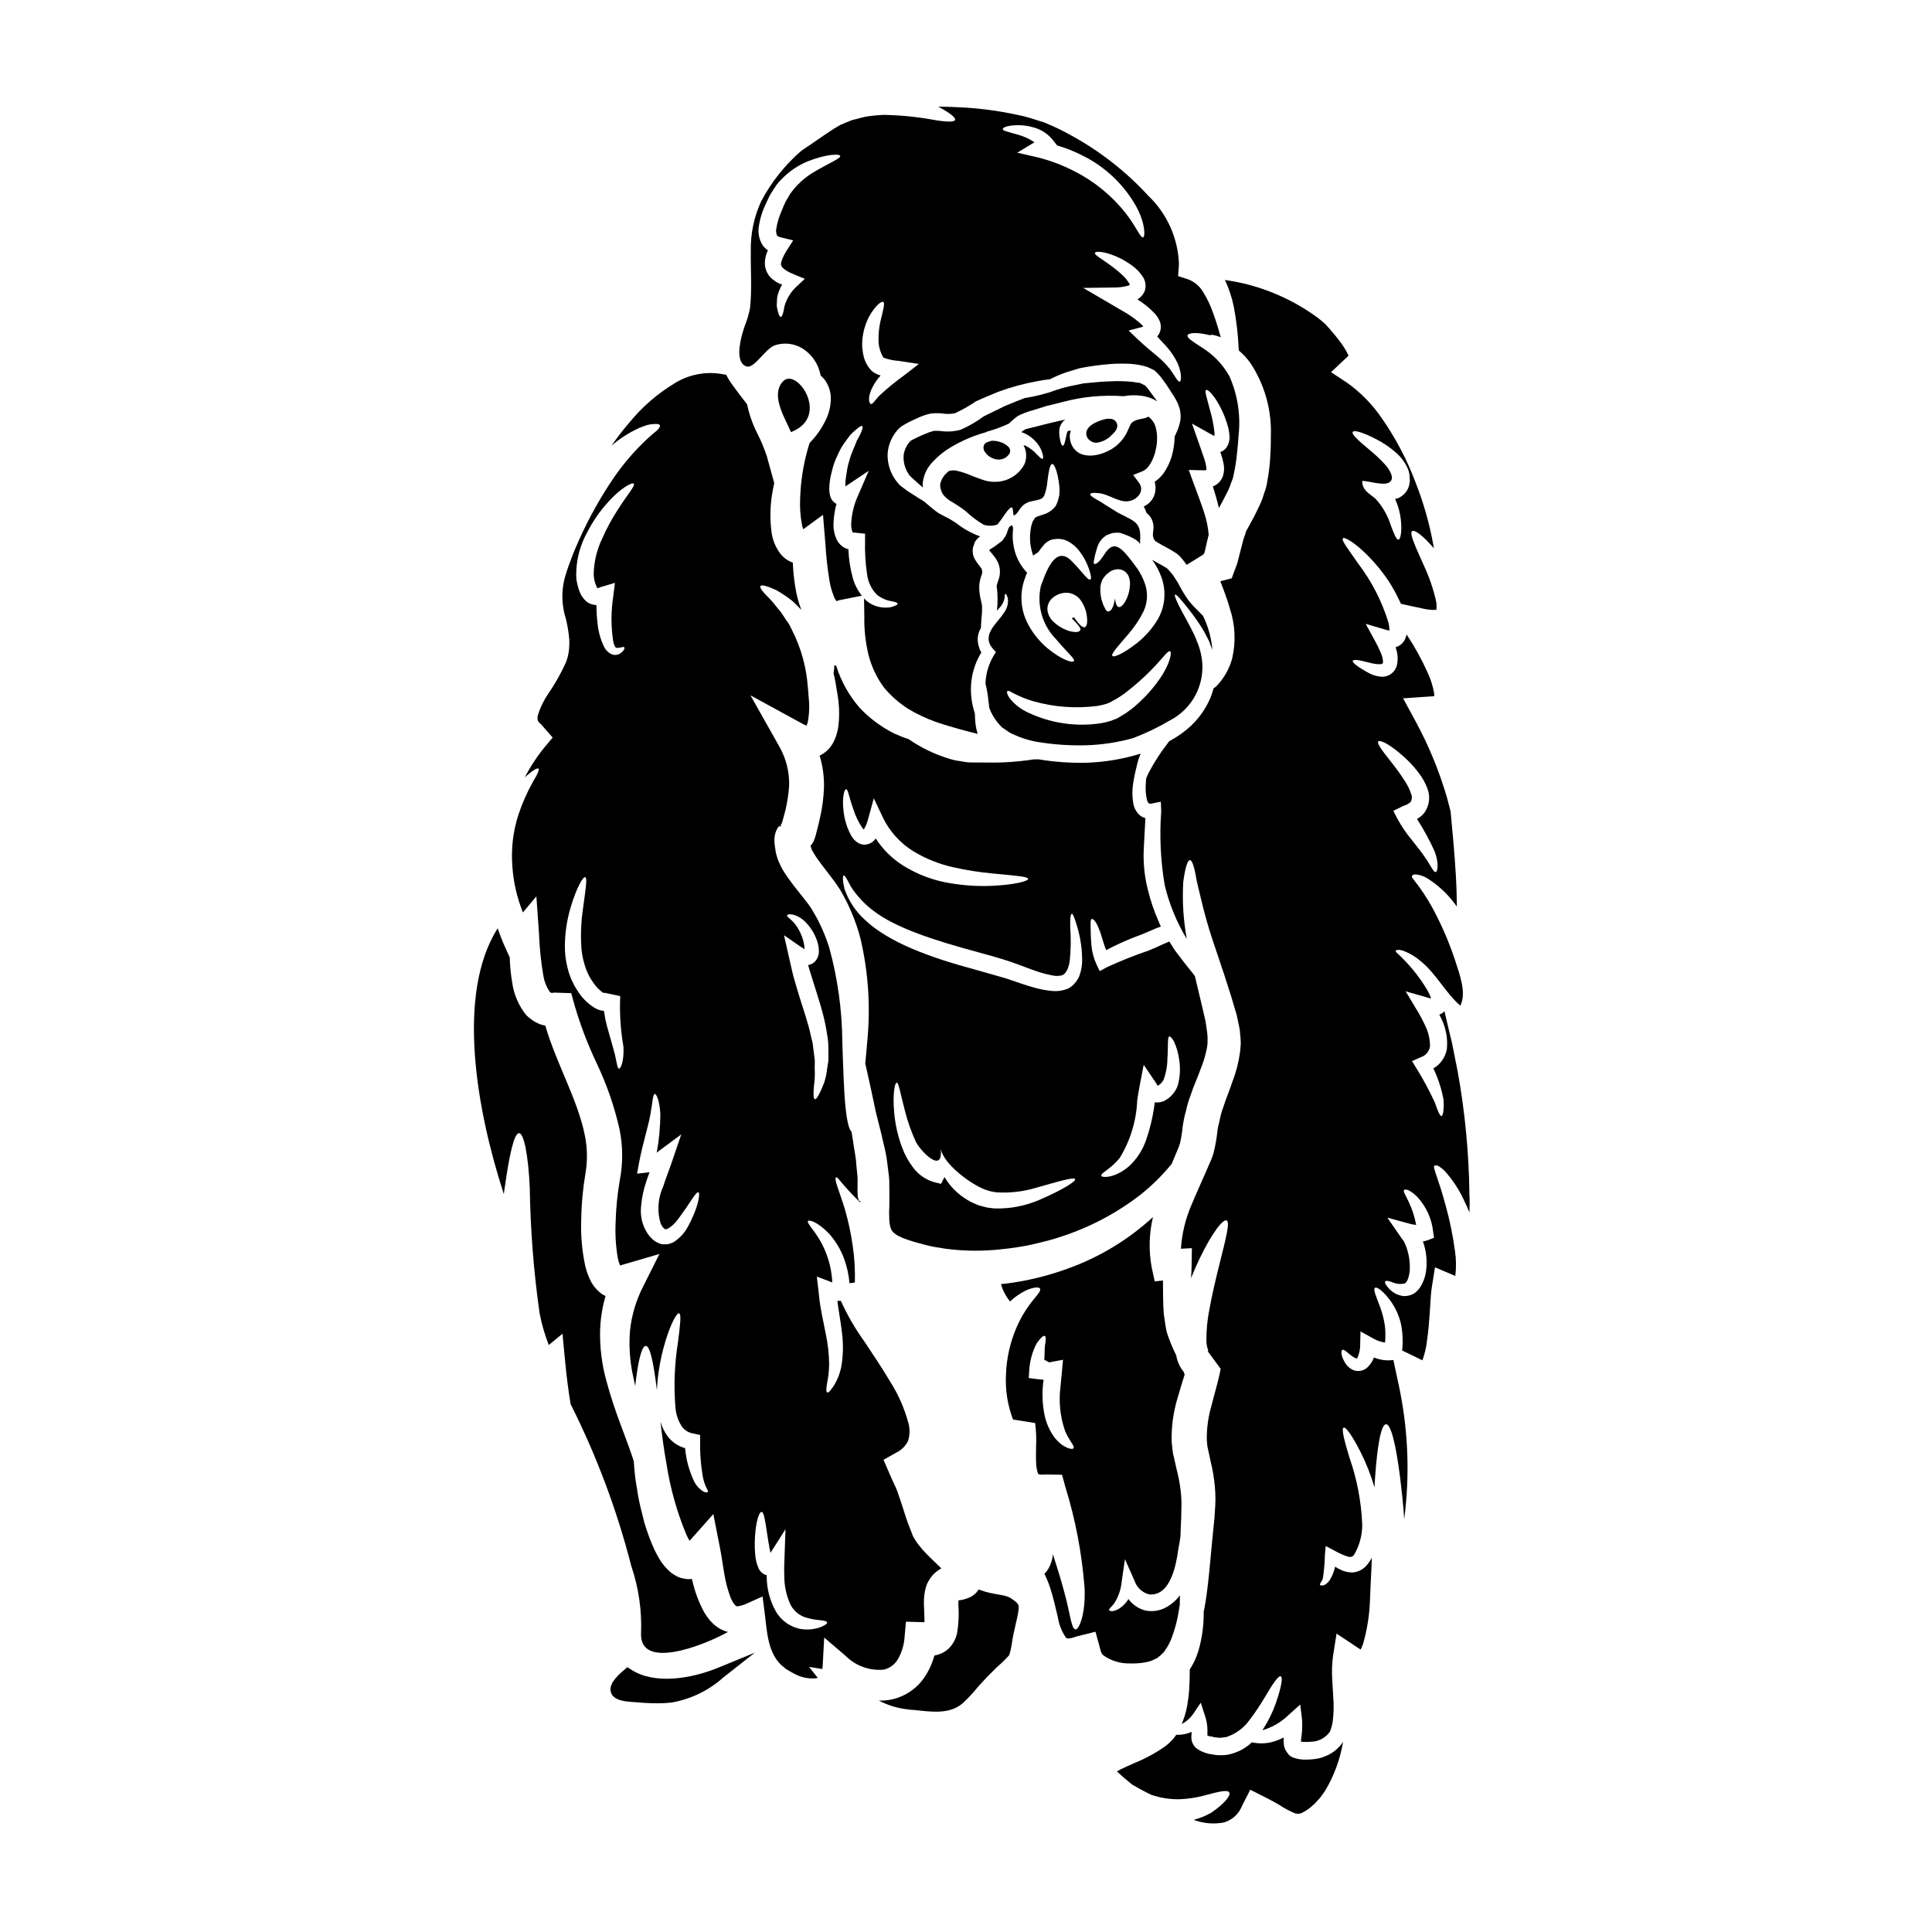
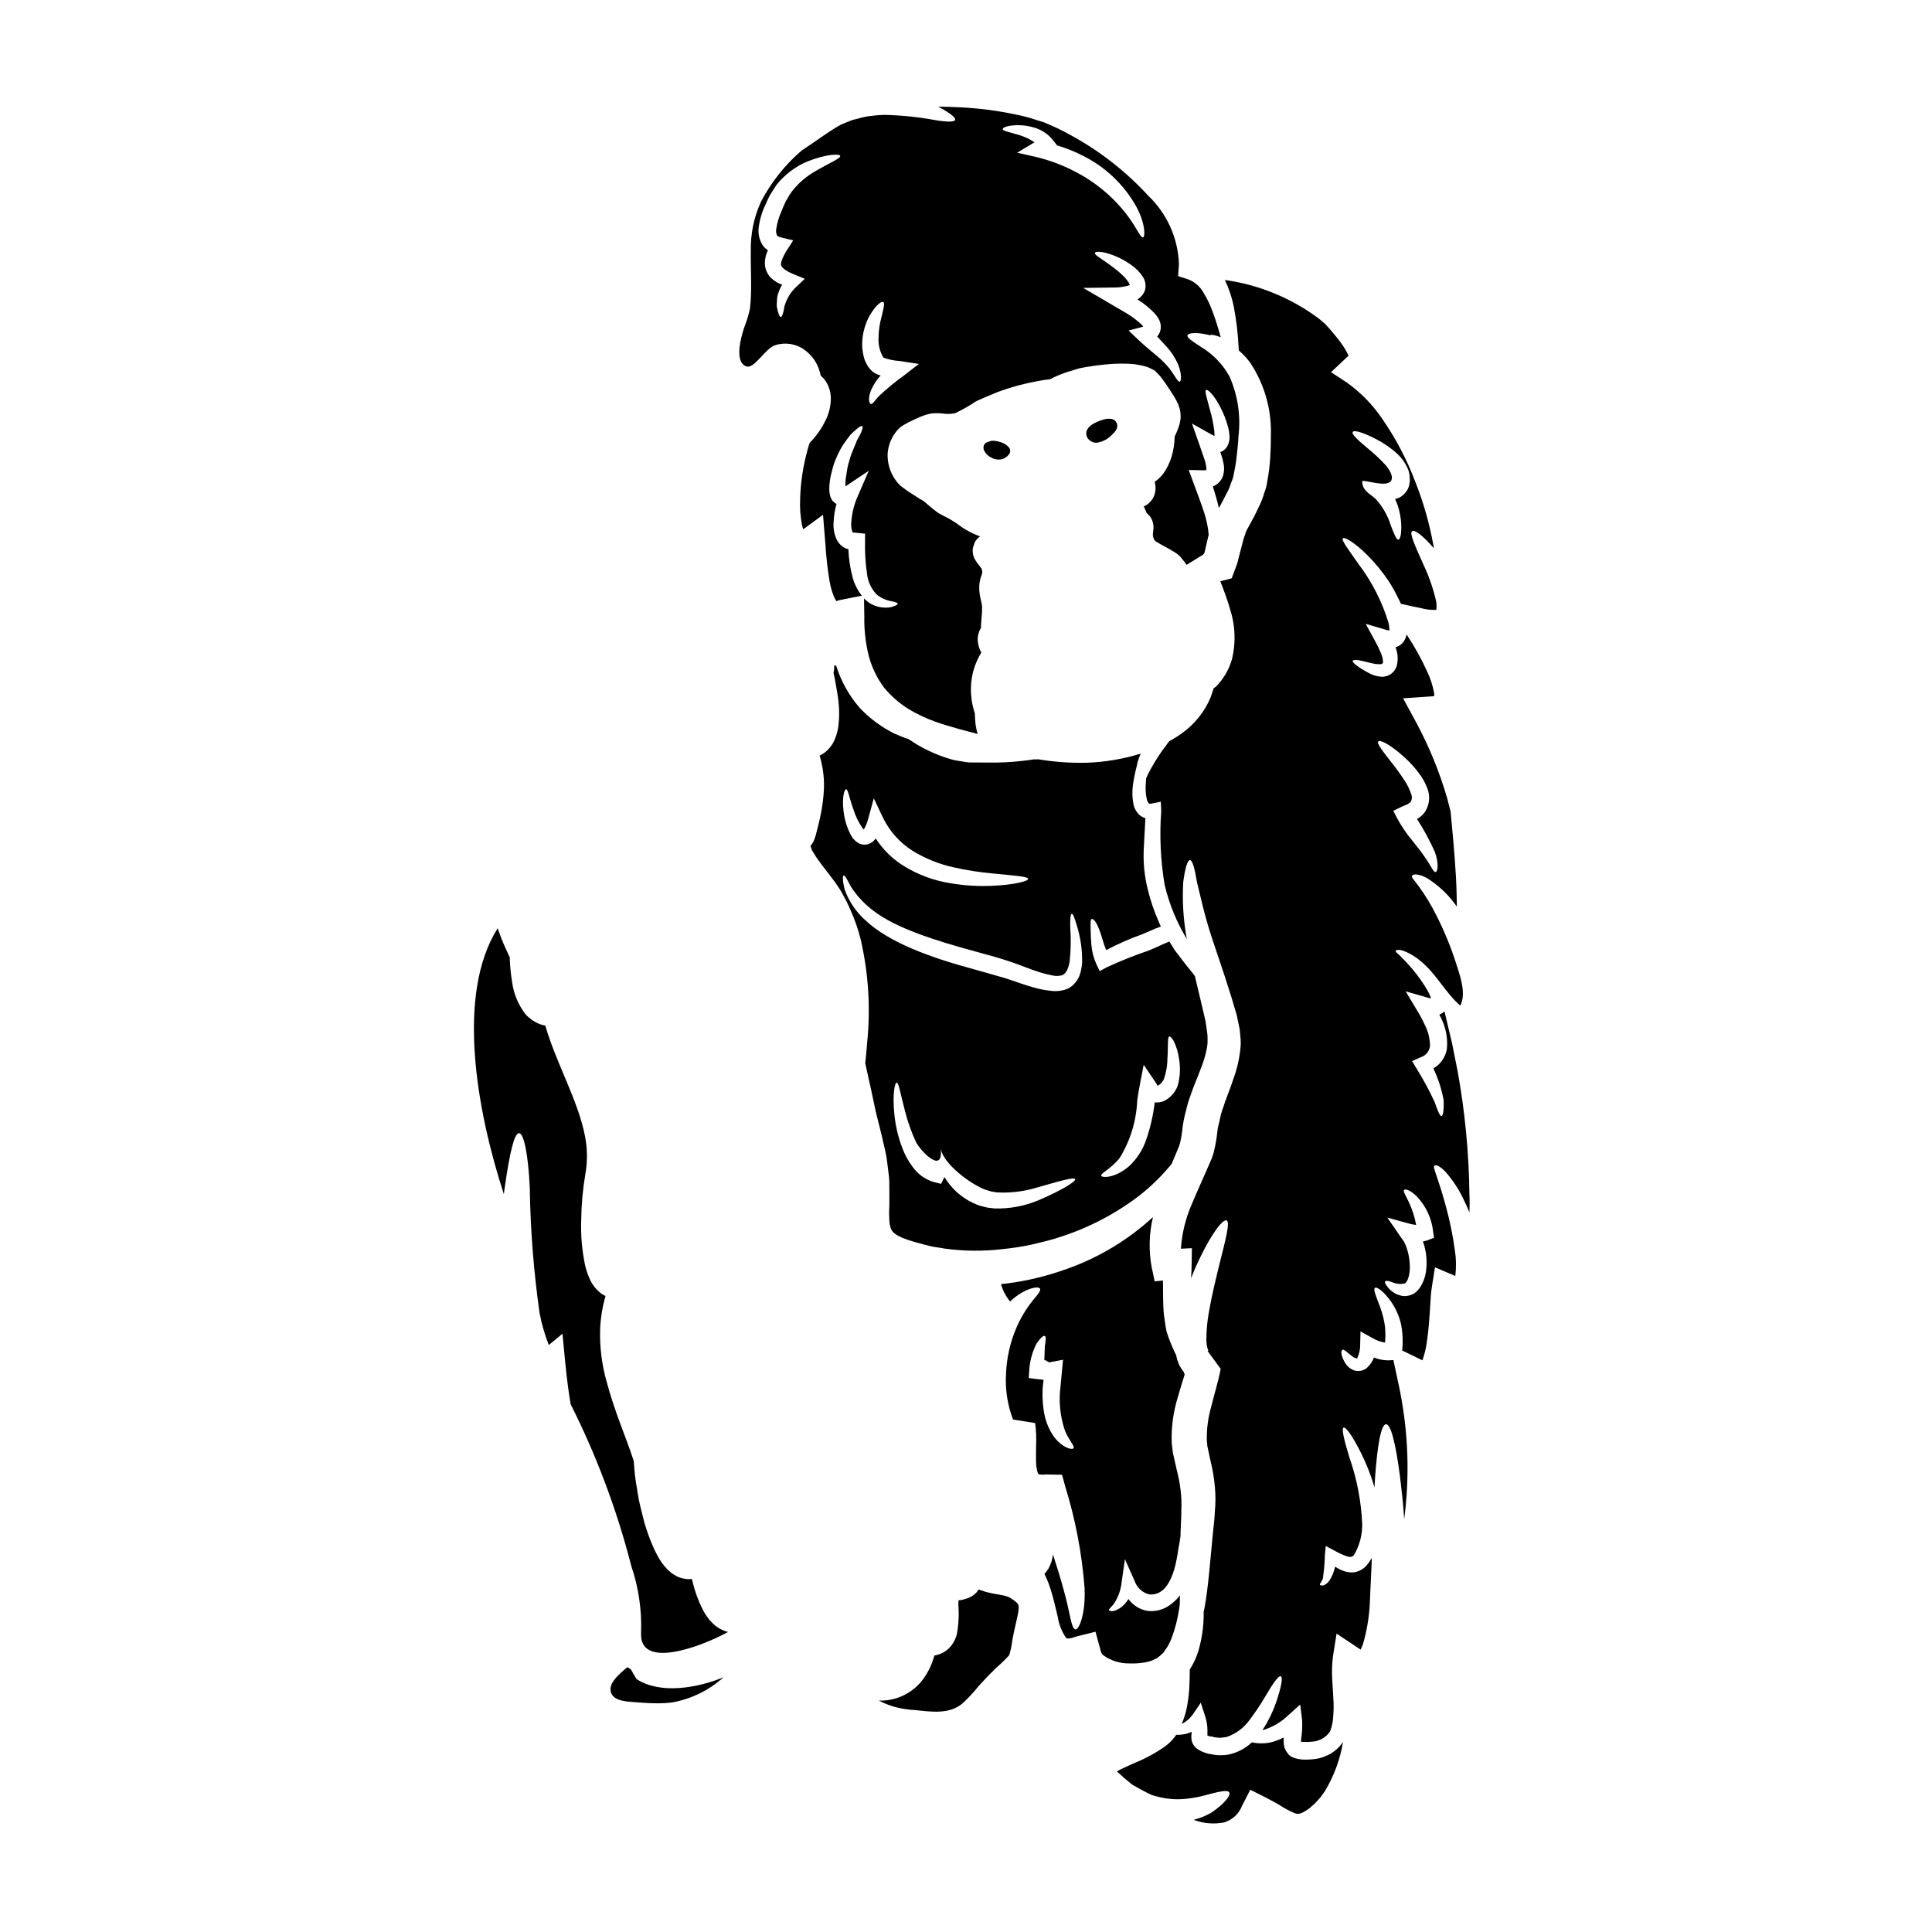
<svg xmlns="http://www.w3.org/2000/svg" fill="#000000" width="800px" height="800px" version="1.1" viewBox="144 144 512 512">
  <g>
-     <path d="m351.59 244.98c-0.387 0.383-0.707 0.832-0.941 1.324-1.742 3.711 1.574 8.887 2.965 12.203 10.523-4.008 1.668-17.125-2.023-13.527z" />
-     <path d="m311.19 586.42-0.93-0.613-0.848 0.727c-2.211 1.902-4.164 3.938-3.5 5.981 0.621 1.91 3.031 2.312 5.086 2.481 2.281 0.191 4.766 0.395 7.219 0.395 1.297 0.008 2.59-0.066 3.879-0.223 5.078-0.906 9.801-3.215 13.633-6.664l8.316-6.539-9.781 4.019c-7.082 2.902-16.879 4.543-23.074 0.438z" />
+     <path d="m311.19 586.42-0.93-0.613-0.848 0.727c-2.211 1.902-4.164 3.938-3.5 5.981 0.621 1.91 3.031 2.312 5.086 2.481 2.281 0.191 4.766 0.395 7.219 0.395 1.297 0.008 2.59-0.066 3.879-0.223 5.078-0.906 9.801-3.215 13.633-6.664c-7.082 2.902-16.879 4.543-23.074 0.438z" />
    <path d="m313.89 576.77c-0.469 9.84 16.059 3.57 23.035-0.277-1.516-0.391-2.898-1.176-4.016-2.269l-0.859-0.887-0.664-0.887c-0.41-0.57-0.781-1.172-1.105-1.797-1.203-2.344-2.113-4.828-2.715-7.391-0.082-0.281-0.137-0.555-0.219-0.832-0.691 0.113-1.398 0.082-2.078-0.082-0.676-0.102-1.332-0.32-1.938-0.637-0.508-0.273-1-0.578-1.469-0.914l-1.023-0.941c-0.555-0.566-1.066-1.176-1.523-1.824-0.73-1.105-1.379-2.262-1.934-3.465-0.816-1.797-1.527-3.637-2.133-5.512l-0.5-1.574-0.305-1.273c-0.219-0.859-0.414-1.688-0.637-2.519-0.426-1.715-0.758-3.453-0.996-5.203-0.316-1.688-0.547-3.387-0.691-5.094l-0.164-2.156c-0.109-0.395-0.219-0.719-0.359-1.109-1.797-5.481-4.68-11.875-6.867-20.098h-0.004c-1.246-4.457-1.812-9.078-1.688-13.703 0.121-3.008 0.605-5.992 1.441-8.887-0.57-0.234-1.094-0.559-1.551-0.969-1.191-1-2.121-2.273-2.715-3.707-0.484-1.078-0.863-2.199-1.133-3.352-0.848-3.992-1.203-8.074-1.051-12.152 0.055-4.074 0.422-8.141 1.105-12.16 0.586-3.328 0.547-6.734-0.109-10.047-1.887-9.609-7.504-18.965-10.52-29.262-0.414-0.07-0.82-0.172-1.219-0.305-0.961-0.336-1.859-0.832-2.656-1.465-0.395-0.309-0.746-0.609-1.109-0.945-0.305-0.332-0.523-0.66-0.789-1.023h0.004c-1.578-2.269-2.602-4.875-2.988-7.613-0.379-2.223-0.598-4.473-0.664-6.727l-0.996-2.184c-0.832-1.805-1.562-3.652-2.191-5.539-11.129 17.551-5.539 48.473 1.633 70.477 0.082-0.691 0.164-1.387 0.277-2.047 1.246-8.777 2.465-14.09 3.738-14.117 1.273-0.027 2.438 5.59 2.852 14.395 0.164 11.145 1.031 22.27 2.602 33.305 0.555 2.883 1.367 5.707 2.438 8.441l3.629-2.992 0.715 7.477c0.395 4.125 0.887 7.871 1.441 11.184 6.883 13.684 12.277 28.066 16.082 42.902 1.941 5.711 2.816 11.73 2.586 17.758z" />
    <path d="m341.69 241.07c2.184 0.887 4.926-4.594 7.668-5.562 2.637-0.891 5.547-0.449 7.805 1.18 1.551 1.098 2.773 2.594 3.543 4.332 0.352 0.809 0.613 1.652 0.785 2.519 0.344 0.301 0.668 0.625 0.969 0.969 1.039 1.363 1.637 3.008 1.715 4.723 0.047 1.973-0.355 3.934-1.18 5.731-1.094 2.379-2.594 4.551-4.43 6.418-0.219 0.664-0.445 1.387-0.637 2.133-1.121 4.109-1.754 8.34-1.879 12.598-0.121 2.402 0.055 4.812 0.523 7.172 0.082 0.328 0.184 0.648 0.305 0.969l5.231-3.82 0.637 7.836 0.004-0.004c0.188 3.18 0.539 6.352 1.051 9.496 0.219 1.402 0.59 2.773 1.105 4.098 0.109 0.246 0.223 0.578 0.336 0.789l-0.004-0.004c0.137 0.168 0.25 0.352 0.332 0.551l0.109 0.109 0.164-0.055h0.004c0.141-0.07 0.289-0.125 0.441-0.164l6.117-1.215c-1.137-1.418-1.969-3.062-2.438-4.82-0.664-2.457-1.047-4.984-1.133-7.527-0.164-0.051-0.328-0.09-0.5-0.109-1.094-0.441-1.996-1.258-2.547-2.301-0.734-1.551-1.031-3.273-0.855-4.984 0.074-1.438 0.297-2.867 0.664-4.262 0.027-0.109 0.082-0.191 0.109-0.305v0.004c-0.418-0.23-0.789-0.531-1.105-0.887-0.258-0.359-0.457-0.758-0.582-1.18-0.152-0.562-0.234-1.137-0.25-1.719-0.004-1.648 0.23-3.289 0.695-4.871 0.301-1.387 0.766-2.734 1.383-4.012 0.469-1.121 1.043-2.195 1.715-3.211 0.637-0.914 1.246-1.715 1.746-2.383 0.484-0.512 1.004-0.992 1.547-1.441 0.891-0.789 1.469-1.105 1.66-0.941 0.191 0.164 0.059 0.832-0.395 1.883-0.246 0.527-0.582 1.137-0.996 1.859-0.281 0.742-0.609 1.547-0.996 2.434h0.004c-0.426 0.969-0.781 1.969-1.055 2.988-0.359 1.164-0.609 2.359-0.75 3.57-0.215 1.066-0.309 2.152-0.273 3.242l6.172-4.125-3.125 7.227c-0.844 2.035-1.348 4.191-1.496 6.391-0.09 0.848 0.004 1.707 0.273 2.519 0.109 0.223 0.109 0.141 0.109 0.223 0.082-0.055 0.082 0.027 0.195 0.027h0.004c0.137-0.027 0.277-0.027 0.414 0l2.656 0.277v1.883-0.004c-0.086 2.945 0.09 5.894 0.527 8.809 0.227 2.066 1.145 3.996 2.602 5.477 1.094 0.875 2.387 1.465 3.762 1.715 1.055 0.168 1.719 0.418 1.746 0.664 0.027 0.246-0.555 0.582-1.746 0.914v0.004c-1.859 0.34-3.777 0.016-5.422-0.914-0.648-0.383-1.234-0.859-1.746-1.41l0.082 4.758c-0.078 3.543 0.32 7.082 1.184 10.523 0.805 3.004 2.164 5.828 4.016 8.332 1.82 2.207 3.981 4.109 6.394 5.648 2.266 1.359 4.656 2.5 7.141 3.402 4.543 1.574 8.473 2.519 11.297 3.262v0.004c-0.25-0.836-0.438-1.688-0.555-2.547-0.113-0.953-0.168-1.91-0.176-2.867-0.734-2.176-1.09-4.457-1.051-6.754 0.059-3.328 1.008-6.578 2.754-9.41-0.625-1.098-0.957-2.34-0.965-3.602 0.039-1.047 0.344-2.066 0.883-2.961-0.012-0.238-0.012-0.48 0-0.719 0.055-0.664 0.109-1.414 0.164-2.188l0.004-0.004c0.09-0.75 0.125-1.508 0.109-2.266 0.137-1.387-0.832-2.91-0.746-5.867h-0.004c0.059-1.035 0.285-2.055 0.668-3.019 0.191-0.746 0.191-0.859 0.055-1.215l-0.137-0.5c-0.055-0.055-0.082-0.055-0.109-0.082l-0.004-0.004c-0.098-0.152-0.211-0.301-0.328-0.441-0.527-0.617-0.992-1.285-1.387-1.992-0.277-0.551-0.438-1.156-0.473-1.773-0.066-0.57 0.008-1.152 0.227-1.688l0.246-0.719 0.055-0.164v-0.004c0.074-0.145 0.156-0.281 0.25-0.418 0.051-0.074 0.105-0.148 0.168-0.219 0.285-0.359 0.621-0.676 0.996-0.941-2.254-0.801-4.359-1.969-6.231-3.457-0.395-0.281-1.051-0.637-1.551-0.969-0.5-0.332-1.078-0.555-1.605-0.859-0.277-0.141-0.578-0.309-0.887-0.473-0.504-0.234-0.98-0.531-1.41-0.887-0.527-0.395-1.18-0.914-1.883-1.523-0.363-0.305-0.746-0.637-1.137-0.969s-0.914-0.582-1.414-0.887c-0.969-0.637-2.019-1.305-3.18-2.047-0.789-0.555-1.219-0.918-1.887-1.414l0.004 0.004c-0.723-0.727-1.348-1.547-1.855-2.438-1.035-1.824-1.543-3.906-1.469-6.004 0.172-2.367 1.129-4.609 2.719-6.371 0.27-0.277 0.555-0.539 0.855-0.785l0.664-0.414c0.441-0.281 0.859-0.473 1.27-0.719 0.832-0.418 1.66-0.789 2.519-1.18l0.004-0.004c0.949-0.445 1.945-0.797 2.965-1.051 0.246-0.027 0.395-0.082 0.715-0.137l1.027-0.055c0.633 0 1.133 0.027 1.633 0.055 1.129 0.195 2.281 0.184 3.406-0.027l0.137-0.055 0.082-0.027c1.879-0.883 3.684-1.91 5.398-3.074 2.188-1.023 3.988-1.715 5.867-2.519 3.406-1.258 6.918-2.211 10.492-2.848 1.18-0.246 2.269-0.395 3.266-0.5h0.004c0.188-0.082 0.371-0.176 0.551-0.277 1.516-0.754 3.098-1.375 4.723-1.855 0.832-0.25 1.715-0.5 2.602-0.789 1.246-0.219 1.996-0.395 3.074-0.527 1.992-0.332 4.125-0.523 6.336-0.664 1.137-0.027 2.269-0.055 3.465 0v0.004c1.344 0.047 2.676 0.234 3.984 0.555l1.082 0.305 0.789 0.363 0.742 0.359c0.059 0.027 0.418 0.223 0.418 0.223l0.109 0.137 0.25 0.223 0.418 0.414 0.789 0.859 0.523 0.719 1 1.387c0.578 0.887 1.18 1.77 1.715 2.629v-0.004c0.18 0.234 0.336 0.484 0.469 0.75l0.445 0.789v-0.004c0.301 0.535 0.543 1.102 0.719 1.691 0.23 0.609 0.363 1.254 0.395 1.906 0.07 0.641 0.039 1.285-0.082 1.914-0.203 1.031-0.527 2.035-0.969 2.988-0.164 0.395-0.336 0.746-0.5 1.105-0.031 1.781-0.297 3.551-0.789 5.262-0.488 1.625-1.234 3.156-2.211 4.539-0.648 0.844-1.422 1.582-2.301 2.188 0.406 1.359 0.289 2.824-0.332 4.098-0.543 1.074-1.445 1.926-2.547 2.41 0.309 0.605 0.527 1.18 0.746 1.742 0.098 0.098 0.199 0.191 0.309 0.277 0.535 0.461 0.941 1.051 1.18 1.715 0.266 0.68 0.379 1.402 0.336 2.129-0.059 0.445-0.086 0.863-0.141 1.305-0.07 0.492 0.02 0.996 0.25 1.441l0.055 0.164c0.121 0.172 0.254 0.34 0.395 0.5 0.191 0.027 0.082 0 0.5 0.277 0.605 0.395 1.383 0.789 2.211 1.242 0.832 0.457 1.688 0.918 2.606 1.523 0.562 0.363 1.066 0.812 1.492 1.328l0.832 1.051c0.207 0.254 0.402 0.516 0.582 0.789l4.402-2.711h-0.004c0.168-0.176 0.293-0.383 0.363-0.613 0.219-0.996 0.441-1.992 0.691-3.019l0.395-1.633c-0.164-1.918-0.543-3.809-1.133-5.644-0.789-2.519-1.887-5.289-3.019-8.414l-1.133-3.102 3.57 0.082h0.719c0.117-0.027 0.238-0.047 0.359-0.055 0.059-0.359 0.039-0.727-0.055-1.078-0.09-0.613-0.238-1.215-0.441-1.797-0.473-1.359-0.914-2.66-1.359-3.938l-1.938-5.512 5.094 2.856c0.305 0.164 0.605 0.332 0.859 0.441v-0.062c0.035-0.473 0.016-0.945-0.055-1.414-0.234-1.844-0.617-3.668-1.137-5.453-0.832-3.184-1.41-4.898-1.078-5.231 0.418-0.395 2.051 1.18 3.652 4.18 1 1.848 1.77 3.809 2.297 5.844 0.152 0.672 0.258 1.355 0.309 2.047 0.09 1.012-0.133 2.023-0.637 2.906-0.41 0.68-1.047 1.191-1.801 1.438 0.055 0.168 0.109 0.309 0.164 0.473 0.293 0.789 0.516 1.605 0.668 2.438 0.258 1.086 0.23 2.219-0.082 3.293-0.406 1.336-1.41 2.41-2.719 2.906 0.609 1.941 1.18 3.879 1.605 5.731 0.418-0.746 0.832-1.523 1.219-2.269 0.391-0.746 0.789-1.605 1.215-2.363h0.004c0.34-0.727 0.625-1.477 0.859-2.242 0.332-0.719 0.555-1.484 0.664-2.269 0.359-1.637 0.621-3.289 0.789-4.957 0.191-1.797 0.359-3.32 0.441-4.984l-0.004 0.004c0.633-5.398-0.199-10.867-2.402-15.836-1.773-3.191-4.352-5.867-7.481-7.75-2.297-1.523-3.793-2.41-3.629-3.102 0.137-0.551 1.887-0.914 5.012-0.246 0.309 0.055 0.609 0.137 0.941 0.219 0.309-0.246 1.273-0.082 2.856 0.527-0.555-1.969-1.18-4.125-2.023-6.422h-0.004c-0.664-1.941-1.547-3.797-2.629-5.535-0.906-1.57-2.336-2.777-4.043-3.406l-2.602-0.832 0.223-3.129 0.004 0.004c-0.223-6.883-3.137-13.402-8.113-18.16-5.879-6.402-12.762-11.797-20.383-15.969-2.301-1.309-4.688-2.453-7.144-3.434l-0.219-0.109-0.117-0.027-0.363-0.109-0.996-0.309-1.992-0.633h0.004c-1.23-0.375-2.477-0.68-3.738-0.914-4.852-1.043-9.773-1.691-14.727-1.941-2.051-0.109-4.07-0.164-6.039-0.191l0.168 0.082c3.016 1.633 4.539 2.824 4.328 3.434-0.207 0.605-2.16 0.582-5.457 0.027h0.004c-4.402-0.812-8.863-1.266-13.34-1.355-1.391 0.039-2.777 0.16-4.152 0.359-1.41 0.164-2.793 0.691-4.289 0.996-1.051 0.395-2.047 0.832-3.098 1.273-0.555 0.332-1.137 0.664-1.66 0.969-2.438 1.551-4.516 3.047-6.258 4.234-0.914 0.637-1.742 1.18-2.465 1.66h-0.004c-4.356 3.762-7.969 8.297-10.656 13.383-1.938 4.176-2.879 8.742-2.758 13.344-0.082 4.762 0.336 9.84-0.191 14.867l-0.055 0.305v-0.004c-0.301 1.48-0.727 2.93-1.277 4.332-0.164 0.445-0.414 1.137-0.633 1.941-0.91 3.074-1.766 7.918 0.867 8.969zm108.38-13.949c0.445 0.512 0.828 1.082 1.133 1.688 0.461 0.93 0.551 1.996 0.25 2.988-0.172 0.508-0.438 0.977-0.785 1.387 0.859 0.914 1.715 1.828 2.519 2.711 1.203 1.348 2.203 2.867 2.957 4.512 1.18 2.883 0.859 4.68 0.5 4.723-0.527 0.137-1.18-1.414-2.711-3.461-0.98-1.199-2.074-2.305-3.266-3.293-1.387-1.18-3.102-2.519-4.898-4.234l-2.684-2.547 3.57-0.941h-0.004c0.113-0.035 0.227-0.082 0.332-0.137-0.109-0.113-0.164-0.223-0.305-0.363-1.281-1.215-2.691-2.281-4.207-3.184-0.719-0.414-1.414-0.832-2.133-1.242-0.719-0.414-1.52-0.914-2.266-1.332l-7.008-4.098 8.195-0.109c1.262 0.008 2.519-0.16 3.738-0.496 0.145-0.051 0.285-0.113 0.414-0.199-0.027-0.055 0-0.082-0.055-0.191-0.488-0.895-1.125-1.699-1.883-2.383-0.734-0.703-1.512-1.363-2.328-1.969-3.019-2.328-5.117-3.32-4.984-3.906 0.133-0.582 2.754-0.496 6.562 1.332 1.051 0.523 2.059 1.125 3.016 1.801 1.258 0.848 2.328 1.938 3.148 3.211 0.699 1.082 0.883 2.422 0.5 3.652-0.375 0.969-1.07 1.777-1.965 2.301 1.707 1.047 3.269 2.316 4.644 3.781zm-36.711-49.941c1.465-0.047 2.922 0.133 4.332 0.527 2.082 0.504 3.941 1.684 5.289 3.352l1.133 1.438-0.027 0.027c2.359 0.688 4.648 1.594 6.836 2.715 6.031 2.988 11.012 7.742 14.273 13.629 2.438 4.594 2.269 7.941 1.742 8.027-0.719 0.195-1.715-2.656-4.539-6.297h0.004c-3.68-4.691-8.344-8.516-13.664-11.207-3.184-1.656-6.559-2.922-10.047-3.766l-5.117-1.16 4.57-2.754v-0.004c-0.504-0.348-1.031-0.664-1.574-0.941-1.117-0.539-2.285-0.965-3.488-1.27-1.969-0.582-3.348-0.832-3.348-1.273-0.004-0.449 1.191-0.961 3.625-1.043zm-40.832 56.914c0.18-2.09 0.754-4.125 1.691-6.004 1.66-3.074 3.379-4.375 3.879-4.043 0.5 0.336-0.109 2.269-0.789 5.176-0.344 1.609-0.512 3.254-0.496 4.902 0.012 1.637 0.461 3.238 1.297 4.648 1.352 0.504 2.769 0.801 4.207 0.883l5.203 0.789-4.012 3.102h0.004c-2.203 1.582-4.309 3.305-6.301 5.148-1.242 1.18-1.938 2.547-2.438 2.363-0.395-0.164-0.887-1.387 0.137-3.816l0.004-0.004c0.625-1.367 1.453-2.629 2.465-3.738-0.855-0.207-1.652-0.613-2.328-1.184-1.184-1.172-1.973-2.688-2.266-4.328l-0.055-0.246-0.055-0.359-0.055-0.418-0.113-0.832h-0.004c-0.035-0.68-0.027-1.359 0.023-2.039zm-27.484-29.676c0.277-2.199 0.914-4.34 1.883-6.336 0.441-0.887 0.719-1.688 1.242-2.574 0.582-0.914 1.137-1.797 1.688-2.602h0.004c2.141-2.664 4.906-4.758 8.055-6.094 5.203-2.074 8.609-2.047 8.746-1.52 0.223 0.688-2.934 1.883-7.223 4.457-2.402 1.457-4.477 3.398-6.09 5.703-0.363 0.633-0.746 1.27-1.137 1.969v-0.004c-0.402 0.812-0.762 1.645-1.078 2.492-0.707 1.559-1.191 3.207-1.441 4.902-0.074 0.527 0 1.066 0.223 1.551 0.082 0.191 0.418 0.395 1.055 0.551l3.238 0.789-1.688 2.629c-1.137 1.801-1.859 3.656-1.441 4.125 0.277 0.789 2.019 1.746 3.516 2.328l2.684 1.109-1.91 1.797c-1.676 1.453-2.891 3.371-3.488 5.508-0.281 1.797-0.609 2.797-0.969 2.797s-0.719-1-1.055-2.797c-0.027-0.469 0.027-1.051 0.055-1.688h0.004c0.004-0.695 0.145-1.379 0.414-2.019 0.234-0.719 0.551-1.406 0.941-2.051-0.246-0.109-0.5-0.164-0.746-0.305l-0.789-0.395c-0.277-0.195-0.551-0.395-0.832-0.609l0.004 0.004c-0.637-0.457-1.16-1.055-1.523-1.746-0.422-0.754-0.656-1.598-0.691-2.465 0-0.773 0.102-1.547 0.305-2.297 0.145-0.441 0.309-0.879 0.5-1.305-0.562-0.355-1.043-0.824-1.414-1.379-0.84-1.352-1.203-2.945-1.039-4.527z" />
-     <path d="m378.25 586.46c1.562-0.371 2.902-1.367 3.711-2.758 1.039-1.828 1.648-3.875 1.77-5.977l0.359-3.961 4.898 0.141c0.027-1.055-0.055-2.754-0.137-4.57-0.02-0.719-0.004-1.438 0.055-2.156 0.086-1.016 0.289-2.019 0.609-2.992l0.164-0.395 0.027-0.109 0.305-0.605 0.055-0.055 0.195-0.336 0.004 0.004c0.266-0.453 0.57-0.879 0.914-1.273 0.66-0.711 1.438-1.312 2.293-1.773-0.277-0.277-0.551-0.551-0.887-0.859-1.18-1.16-2.574-2.434-4.012-4.012l-1.246-1.523c-0.305-0.387-0.582-0.793-0.832-1.219l-0.164-0.277-0.082-0.137c-0.027-0.027-0.363-0.637-0.363-0.637-0.004-0.039-0.016-0.074-0.027-0.109l-0.246-0.664-0.527-1.328c-0.715-1.832-1.27-3.519-1.77-5.148-0.523-1.746-1.051-3.074-1.551-4.625-0.551-1.414-1.242-2.656-1.797-4.016l-1.828-4.234 3.543-1.992h-0.004c1.297-0.648 2.34-1.711 2.965-3.019 0.473-1.477 0.52-3.059 0.137-4.566-1.055-3.988-2.727-7.789-4.953-11.266-2.156-3.652-4.539-7.141-6.781-10.543l-0.004-0.004c-2.418-3.356-4.496-6.945-6.199-10.715-0.027-0.055-0.336 0-0.336 0h-0.605c0.359 2.754 0.887 5.453 1.18 8.059h0.004c0.41 2.957 0.395 5.961-0.055 8.91-0.328 2.035-1.07 3.977-2.188 5.703-0.789 1.18-1.355 1.742-1.633 1.574-0.281-0.168-0.277-0.969-0.055-2.269h-0.004c0.375-1.758 0.57-3.547 0.582-5.34-0.047-2.672-0.352-5.336-0.91-7.949-0.555-3.043-1.441-6.445-1.797-10.324-0.055-0.395-0.109-0.789-0.137-1.18l-0.418-3.629 4.098 1.551h-0.004c-0.176-3.894-1.277-7.691-3.211-11.07-1.742-2.992-3.68-4.789-3.211-5.231 0.336-0.336 2.602 0.246 5.621 3.434l-0.004-0.004c1.656 1.875 2.961 4.031 3.852 6.363 0.812 2.164 1.32 4.426 1.52 6.727 0.473-0.082 0.941-0.137 1.414-0.219 0.098-3.277-0.098-6.559-0.586-9.801-0.457-3.266-1.152-6.492-2.074-9.66-1.551-5.066-2.965-8.031-2.297-8.387 0.445-0.246 1.078 1.441 6.008 6.297 0.066 0.082 0.141 0.16 0.223 0.227 0.109 0 0.277-0.055 0.359-0.055-0.184-0.125-0.379-0.23-0.582-0.309l-0.277-0.941-0.082-1.855c0-1.219 0.082-2.547 0-3.598-0.082-1.051-0.219-2.078-0.305-3.102-0.086-2.051-0.637-4.328-0.891-6.422-0.137-0.832-0.277-1.574-0.395-2.41-0.582-0.305-1.18-2.547-1.574-6.418-0.441-4.18-0.609-10.234-0.859-17.523h0.004c-0.078-8.297-1.223-16.551-3.402-24.555-0.656-2.144-1.469-4.234-2.438-6.254-0.504-1.109-1.078-2.18-1.715-3.215l-0.5-0.859-0.246-0.414-0.004 0.004c-0.039-0.07-0.086-0.137-0.137-0.199-0.301-0.457-0.625-0.898-0.969-1.324-1.469-1.941-3.293-4.043-5.066-6.562-0.473-0.719-0.859-1.246-1.359-2.106-0.277-0.496-0.523-0.996-0.746-1.492l-0.359-0.789c-0.109-0.25-0.109-0.336-0.191-0.527l-0.309-0.996c-0.027-0.055-0.164-0.637-0.164-0.637l-0.027-0.137-0.055-0.332-0.082-0.609c-0.055-0.473-0.137-0.691-0.191-1.414l-0.039-0.902c0.016-0.656 0.117-1.309 0.305-1.938 0.137-0.391 0.305-0.77 0.5-1.137 0.082-0.109 0.191-0.219 0.277-0.332h-0.004c-0.062-0.004-0.121-0.031-0.164-0.082l0.246-0.027h0.004c0.094-0.141 0.203-0.273 0.328-0.395-0.047 0.145-0.121 0.277-0.219 0.395h0.082l0.309-0.109 0.164-0.418h-0.227c0.109-0.074 0.211-0.156 0.309-0.246l0.109-0.219c0.305-1.18 0.664-2.297 0.914-3.379 0.48-2.059 0.805-4.152 0.969-6.258 0.148-3.754-0.773-7.469-2.656-10.715l-7.586-13.453 13.535 7.391 0.832 0.445c0.152 0.078 0.309 0.145 0.473 0.191 0.215-0.406 0.355-0.848 0.414-1.301 0.246-1.418 0.348-2.856 0.305-4.293 0-0.523-0.113-1.77-0.168-2.438-0.055-0.789-0.109-1.551-0.191-2.293h-0.004c-0.379-5.188-1.785-10.25-4.133-14.895-0.246-0.5-0.496-0.969-0.719-1.441-0.223-0.473-0.551-0.832-0.832-1.242-0.551-0.789-1.023-1.605-1.52-2.297-1.137-1.246-1.941-2.465-2.856-3.379-1.883-1.828-2.754-2.992-2.492-3.406 0.266-0.414 1.715-0.055 4.098 1.023l0.004 0.004c1.484 0.828 2.902 1.77 4.234 2.82 0.789 0.664 1.496 1.441 2.297 2.242 0.082 0.082 0.164 0.191 0.246 0.277h0.004c-0.035-0.137-0.094-0.27-0.164-0.395-0.723-1.941-1.234-3.953-1.523-6.004-0.332-2.047-0.535-4.109-0.609-6.176-1.242-0.434-2.344-1.199-3.18-2.215-1.391-1.773-2.254-3.898-2.496-6.137-0.387-3.102-0.348-6.238 0.109-9.332 0.191-1.18 0.395-2.297 0.637-3.406l-1.969-7.141v0.004c-0.707-2.125-1.574-4.191-2.598-6.184-1.199-2.394-2.082-4.934-2.629-7.559l-0.5-0.637c-0.996-1.27-2.102-2.711-3.266-4.328-0.676-0.895-1.27-1.848-1.77-2.852l-1.855-0.305v0.004c-4.129-0.535-8.312 0.375-11.848 2.574-4.449 2.699-8.418 6.121-11.738 10.129-1.766 2.039-3.422 4.172-4.953 6.394 2.227-1.918 4.715-3.508 7.391-4.723 0.832-0.336 1.551-0.582 2.188-0.789 0.562-0.129 1.133-0.207 1.707-0.227 0.941-0.082 1.438 0.059 1.547 0.363 0.109 0.305-0.219 0.789-0.832 1.387-0.332 0.305-0.715 0.578-1.18 0.969s-0.941 0.887-1.523 1.383v-0.004c-3.141 2.961-5.969 6.234-8.445 9.77-3.664 5.328-6.832 10.98-9.465 16.887-0.746 1.66-1.496 3.379-2.133 5.148-0.332 0.887-0.664 1.77-0.941 2.602-0.277 0.832-0.555 1.715-0.832 2.754h0.004c-0.809 3.445-0.652 7.047 0.441 10.41 0.438 1.801 0.734 3.633 0.887 5.481 0.027 0.434 0.027 0.867 0 1.301l-0.055 1.137c-0.105 1.223-0.387 2.426-0.832 3.57-1.293 2.871-2.84 5.625-4.625 8.223-1.23 1.781-2.184 3.742-2.82 5.812-0.121 0.422-0.129 0.871-0.027 1.301 0.027 0.164 0.246 0.336 0.277 0.555h-0.004c0.27 0.191 0.512 0.414 0.723 0.664l2.961 3.379-1.992 2.363v-0.004c-2.09 2.547-3.906 5.301-5.426 8.223 0.145-0.16 0.301-0.309 0.469-0.441 1.77-1.523 2.91-2.16 3.184-1.91 0.277 0.25-0.219 1.465-1.441 3.434h0.004c-1.555 2.769-2.84 5.68-3.848 8.691-1.453 4.449-2.008 9.145-1.633 13.812 0.289 4.18 1.23 8.289 2.793 12.18l3.57-4.289 0.691 9.84h0.004c0.133 3.805 0.527 7.598 1.18 11.348 0.242 1.422 0.777 2.781 1.574 3.988l0.195 0.246c0.051 0.023 0.098 0.051 0.141 0.082 0.082 0.141 0.137 0 0.164 0.082s0.164-0.055 0.246 0.027c0.199-0.051 0.406-0.082 0.613-0.082l4.43 0.141 0.859 3.125-0.004 0.004c1.52 5.195 3.441 10.262 5.75 15.16 2.731 5.684 4.812 11.656 6.199 17.805 0.902 4.465 0.922 9.066 0.055 13.539-0.613 3.531-0.977 7.102-1.082 10.684-0.18 3.305 0.004 6.617 0.555 9.879 0.125 0.605 0.301 1.199 0.527 1.773 0.023 0.078 0.062 0.156 0.109 0.223 0.027 0 0.055-0.027 0.082-0.055l10.324-3.019-4.328 8.637c-1.895 3.695-3.074 7.715-3.488 11.848-0.297 3.91-0.031 7.848 0.789 11.684 0.191 0.973 0.414 1.887 0.609 2.824 0.715-6.672 1.742-10.605 2.793-10.629 1.133 0 2.074 4.484 2.961 11.766 0.066-1.703 0.223-3.402 0.473-5.094 0.41-2.797 1.043-5.562 1.883-8.266 1.441-4.594 2.938-7.25 3.543-7.031 0.605 0.219 0.25 3.102-0.332 7.723v0.004c-0.93 5.801-1.145 11.695-0.637 17.551 0.18 1.633 0.727 3.203 1.605 4.594 0.707 1.055 1.82 1.766 3.074 1.965l1.828 0.395 0.027 1.551h-0.004c-0.086 3.332 0.18 6.664 0.789 9.938 0.188 0.84 0.465 1.656 0.828 2.438 0.277 0.555 0.582 0.941 0.418 1.133s-0.527 0.281-1.246-0.109c-0.988-0.613-1.793-1.484-2.328-2.519-1.352-2.809-2.188-5.836-2.461-8.941-1.832-0.5-3.445-1.59-4.594-3.098-0.875-1.188-1.531-2.519-1.938-3.938 0.414 3.57 0.914 7.445 1.656 11.516v0.004c0.992 6.301 2.731 12.461 5.18 18.352 0.25 0.594 0.547 1.168 0.887 1.715l6.297-7.086 1.715 8.75c0.582 2.906 0.832 5.176 1.246 7.418l0.004 0.004c0.324 1.953 0.836 3.871 1.523 5.727 0.113 0.359 0.27 0.707 0.469 1.027l0.219 0.469c0.086 0.086 0.16 0.18 0.223 0.281 0.152 0.234 0.34 0.449 0.555 0.633 0.25 0.309 1.551 0 2.754-0.523l4.328-1.941 0.496 3.793c0.719 5.231 0.691 11.656 5.316 15.086l0.523 0.414 0.027 0.027 0.055 0.027 0.004 0.004c0.027 0.012 0.055 0.023 0.086 0.027l0.164 0.113 0.332 0.191c0.457 0.289 0.926 0.551 1.414 0.789 1.754 0.969 3.758 1.391 5.758 1.215 0.164-0.055 0.305-0.082 0.441-0.137l-2.293-2.906 3.516 0.578c0.055-0.332 0.082-0.691 0.109-1.078l0.395-7.254 5.703 4.871-0.004 0.004c2.668 2.652 6.379 3.981 10.129 3.617zm-70.203-159.26c-0.551 0-0.605-2.293-1.52-5.34-0.473-1.688-1.055-3.707-1.688-5.981h-0.004c-0.336-1.312-0.598-2.644-0.785-3.984-0.309-0.031-0.613-0.074-0.914-0.141-0.621-0.164-1.207-0.43-1.742-0.785-1.762-1.117-3.242-2.621-4.332-4.402-0.277-0.445-0.551-0.832-0.832-1.332l-0.789-1.633 0.004 0.004c-0.449-1.027-0.801-2.094-1.051-3.188-0.508-1.977-0.742-4.016-0.691-6.059 0.055-3.32 0.559-6.617 1.496-9.801 1.574-5.34 3.32-8.266 3.879-8.109 0.664 0.191 0.055 3.543-0.637 8.773h-0.004c-0.43 2.988-0.57 6.012-0.418 9.023 0.062 1.699 0.324 3.379 0.789 5.012 0.223 0.832 0.512 1.648 0.855 2.438l0.527 1.078c0.219 0.418 0.527 0.859 0.789 1.273 0.727 1.18 1.676 2.203 2.793 3.016 0.082 0.055 0.168 0.082 0.25 0.141 0-0.059 0.027-0.086 0.055-0.141l4.289 0.914h0.004c-0.207 4.504 0.082 9.016 0.859 13.457 0.172 3.914-0.742 5.766-1.184 5.766zm-5.871-127.57c0.043 0.062 0.082 0.125 0.113 0.195 0.016 0 0.031 0.012 0.031 0.027 0.109-0.082 0.082 0.082 0.332-0.055h-0.004c0.207-0.098 0.422-0.18 0.637-0.25l3.68-1.078-0.414 3.348 0.004 0.004c-0.664 4.113-0.664 8.312 0 12.43 0.441 1.355 0.551 1.52 1.438 1.438 0.691-0.109 1.332-0.395 1.441-0.137 0.109 0.254 0.082 0.691-0.832 1.441v-0.004c-0.648 0.535-1.523 0.711-2.328 0.469-0.973-0.398-1.762-1.148-2.211-2.102-0.941-1.957-1.52-4.07-1.715-6.231-0.184-1.586-0.277-3.176-0.281-4.773-0.742-0.031-1.473-0.23-2.129-0.582-0.59-0.375-1.098-0.863-1.496-1.438-0.352-0.465-0.629-0.98-0.832-1.523-0.191-0.469-0.348-0.949-0.469-1.438-0.137-0.5-0.219-0.941-0.305-1.387l-0.055-0.359-0.027-0.168-0.027-0.359-0.027-0.637c-0.02-4.055 1.02-8.043 3.019-11.57 1.43-2.785 3.215-5.371 5.312-7.695 3.516-3.984 6.617-5.481 6.945-5.012 0.418 0.555-1.688 2.824-4.328 7.008-1.559 2.406-2.918 4.934-4.07 7.555-1.426 2.965-2.191 6.207-2.242 9.496 0.039 1.176 0.328 2.328 0.84 3.387zm24.113 169.48c-0.887 1.641-2.172 3.031-3.734 4.043-0.609 0.332-1.277 0.539-1.969 0.609-0.395 0-0.789 0-1.18-0.027-0.371-0.098-0.73-0.23-1.078-0.391-0.688-0.312-1.301-0.766-1.801-1.328-0.223-0.195-0.418-0.418-0.582-0.664l-0.395-0.555c-1.344-2.094-1.93-4.586-1.66-7.059 0.188-2.293 0.664-4.551 1.414-6.727 0.246-0.789 0.555-1.574 0.832-2.363-0.137 0.027-0.277 0.027-0.395 0.055l-2.91 0.336 0.5-2.754c1.078-5.699 2.574-10.02 3.07-13.203 0.555-3.047 0.609-5.18 1.137-5.18 0.395 0 1.27 1.715 1.465 5.344v0.004c-0.016 3.445-0.34 6.879-0.969 10.266 0.141-0.137 0.281-0.246 0.445-0.395l6.062-4.488-2.328 6.836c-0.789 2.383-1.715 4.625-2.465 6.981v0.004c-1.426 3.113-1.652 6.641-0.633 9.91l0.359 0.578c0.137 0.191 0.246 0.418 0.305 0.418 0.141 0.055 0.223 0.305 0.336 0.277 0.191 0.219 0.277 0.137 0.719 0.055h-0.004c1.094-0.605 2.035-1.449 2.758-2.465 3.266-4.262 4.844-7.559 5.512-7.25 0.48 0.195 0.098 3.82-2.812 9.133zm30.867-74.488c-0.246-1.598-0.801-3.129-1.633-4.516-1.387-2.41-3.016-2.988-2.934-3.488 0.082-0.219 0.469-0.445 1.52-0.246 1.332 0.359 2.531 1.086 3.465 2.102 1.469 1.516 2.543 3.371 3.125 5.402 0.195 0.684 0.297 1.391 0.305 2.102 0.059 1.121-0.371 2.211-1.18 2.992-0.469 0.414-1.043 0.684-1.66 0.785 0.137 0.523 0.281 1.023 0.445 1.547 0.555 1.746 1.105 3.543 1.688 5.371 0.582 1.91 1.18 3.707 1.66 5.594 0.5 1.785 0.887 3.594 1.16 5.426 0.137 0.887 0.309 1.742 0.363 2.602s0.055 1.688 0.055 2.492c0 0.805 0.027 1.574 0 2.328-0.109 0.746-0.223 1.441-0.336 2.129v-0.004c-0.133 1.215-0.383 2.41-0.746 3.574-0.395 1.023-0.742 1.855-1.078 2.547-0.637 1.355-1.133 2.047-1.441 1.938s-0.395-0.969-0.305-2.41c0.043-0.852 0.125-1.703 0.25-2.547 0.082-1.113 0.09-2.231 0.027-3.348 0.027-0.609 0.027-1.242 0.027-1.91-0.082-0.664-0.168-1.355-0.246-2.078-0.109-0.688-0.191-1.438-0.277-2.184-0.082-0.746-0.363-1.523-0.527-2.328-0.305-1.574-0.789-3.238-1.328-4.984-0.539-1.742-1.137-3.543-1.715-5.422-0.578-1.883-1.109-3.738-1.633-5.539-0.418-1.828-0.832-3.625-1.219-5.312l-1.215-5.398 4.539 3.148h-0.004c0.285 0.199 0.582 0.387 0.887 0.555 0.012-0.305 0-0.613-0.039-0.918zm4.453 180.53c-1.656 0.625-3.445 0.824-5.203 0.582-2.867-0.461-5.371-2.199-6.809-4.723-1.578-2.816-2.406-5.992-2.41-9.219-0.027-0.137 0-0.277-0.027-0.395-0.082-0.023-0.191-0.023-0.301-0.023-0.77-0.309-1.402-0.891-1.773-1.633-0.574-1.273-0.902-2.644-0.969-4.043-0.16-1.965-0.129-3.941 0.086-5.902 0.332-3.238 1.078-5.262 1.688-5.117 0.523 0.137 0.832 1.938 1.301 5.066 0.246 1.547 0.5 3.434 0.914 5.394h-0.004c0.02 0.133 0.047 0.266 0.082 0.395l3.988-6.297-0.305 8.527c-0.055 1.246-0.082 2.574-0.027 3.879v-0.004c0.004 2.5 0.512 4.981 1.496 7.281 0.742 1.684 2.141 2.996 3.875 3.625 1.344 0.445 2.738 0.723 4.152 0.828 1.078 0.082 1.742 0.277 1.828 0.582 0.082 0.309-0.473 0.711-1.582 1.195z" />
    <path d="m530.28 427.84c-0.527-2.574-1.023-5.117-1.523-7.613-0.582-2.465-1.18-4.844-1.715-7.199l-0.246-1.023h-0.004c-0.137 0.145-0.285 0.277-0.445 0.395-0.27 0.215-0.582 0.371-0.914 0.469 0.164 0.309 0.305 0.582 0.441 0.887v-0.004c1.281 2.512 1.828 5.332 1.574 8.141-0.25 1.562-0.984 3.004-2.102 4.125-0.438 0.441-0.941 0.816-1.496 1.105 1.27 2.656 2.18 5.465 2.715 8.359 0.137 2.754-0.164 4.289-0.578 4.289-0.414 0-1-1.438-1.773-3.68h-0.004c-1.438-3.102-3.062-6.117-4.867-9.023l-1.137-1.855 2.269-1.023c1.332-0.406 2.305-1.555 2.492-2.934 0.004-1.934-0.449-3.84-1.332-5.562-0.617-1.355-1.316-2.672-2.102-3.938l-3.019-5.039 5.621 1.605v0.004c0.363 0.109 0.734 0.203 1.105 0.273-0.02-0.121-0.055-0.242-0.109-0.355-0.227-0.582-0.488-1.145-0.789-1.691-1.18-2.023-2.531-3.938-4.039-5.731-1.27-1.523-2.406-2.656-3.18-3.434-0.777-0.777-1.305-1.078-1.246-1.387 0.027-0.246 0.789-0.441 2.051-0.027l-0.004 0.004c1.648 0.625 3.176 1.535 4.512 2.684 4.234 3.434 6.481 8.266 10.547 11.848 1.742-3.289-0.195-8.359-1.219-11.566-1.387-4.273-3.109-8.43-5.148-12.43-1.305-2.625-2.82-5.133-4.539-7.504-0.582-0.789-1.055-1.414-1.387-1.828-0.418-0.473-0.609-0.789-0.5-1.055 0.109-0.27 0.473-0.395 1.109-0.395l0.004 0.004c0.969 0.121 1.902 0.43 2.754 0.91 2.871 1.762 5.379 4.055 7.391 6.754 0.219 0.277 0.414 0.582 0.637 0.859-0.031-2.547-0.086-5.176-0.25-7.969-0.359-6.449-0.969-12.43-1.41-17.246-0.309-1.18-0.637-2.383-0.945-3.625v-0.004c-2.016-6.91-4.75-13.59-8.16-19.93l-3.484-6.418 7.586-0.523c0.219-0.027 0.469-0.027 0.66-0.055 0.02-0.324 0-0.652-0.055-0.973-0.34-1.824-0.91-3.602-1.691-5.285-1.582-3.516-3.453-6.894-5.586-10.102-0.117 0.672-0.371 1.312-0.75 1.879-0.473 0.68-1.152 1.188-1.941 1.441-0.082 0.027-0.137 0.027-0.219 0.055 0.027 0.109 0.082 0.246 0.109 0.359 0.52 1.496 0.586 3.117 0.195 4.652-0.184 0.535-0.465 1.035-0.832 1.469l-0.277 0.277v-0.004c-0.195 0.188-0.41 0.355-0.637 0.5-0.73 0.449-1.582 0.652-2.438 0.578-1.082-0.09-2.137-0.402-3.098-0.914-3.148-1.688-4.402-2.793-4.402-3.238 0.082-0.246 0.605-0.395 1.602-0.219 0.996 0.172 2.215 0.527 3.711 0.859l0.004-0.004c0.707 0.168 1.434 0.234 2.156 0.195 0.309-0.027 0.445-0.137 0.445-0.219 0 0 0.082-0.055 0-0.027l0.246-0.305c-0.109 0.027-0.137 0.137-0.109 0h0.004c-0.023-0.793-0.203-1.574-0.523-2.301-0.453-1.102-0.969-2.172-1.551-3.211l-2.519-4.621 5.285 1.551c0.324 0.105 0.656 0.18 0.996 0.223v-0.336c-0.027-0.566-0.102-1.133-0.223-1.688-1.727-5.668-4.445-10.98-8.027-15.695-2.684-3.879-4.539-6.203-4.07-6.727 0.395-0.445 3.102 1.078 6.617 4.594 2.055 2.09 3.906 4.363 5.539 6.797 0.961 1.504 1.832 3.07 2.602 4.68l0.637 1.301c0 0.027 5.481 1.18 5.481 1.18h-0.004c0.891 0.227 1.801 0.363 2.719 0.414 0.742 0.055 1.18-0.109 1.051 0.027s0.027 0.336 0.137-0.219c0.078-0.703 0.051-1.41-0.082-2.102-0.73-3.238-1.809-6.387-3.211-9.391-2.41-5.394-3.906-8.609-3.148-9.164 0.609-0.469 2.797 1.055 5.758 4.516-0.055-0.363-0.109-0.691-0.164-1.051h-0.004c-1.016-5.602-2.586-11.094-4.68-16.387-2.223-5.934-5.172-11.566-8.773-16.777-2.535-3.773-5.734-7.059-9.445-9.691l-4.18-2.754 4.648-4.371c-0.531-1.141-1.172-2.223-1.91-3.242-0.969-1.332-2.047-2.656-3.148-3.906l-0.832-0.914-0.219-0.246-0.395-0.363c-0.555-0.496-1.137-0.969-1.746-1.438v0.004c-4.441-3.254-9.352-5.812-14.562-7.586-3.238-1.109-6.578-1.898-9.969-2.359 1.098 2.277 1.898 4.688 2.383 7.168 0.684 3.609 1.109 7.262 1.273 10.934l0.055 0.582h0.004c1.109 0.957 2.113 2.031 2.984 3.211 3.856 5.789 5.773 12.648 5.484 19.598 0.027 1.832-0.055 3.82-0.168 5.648-0.125 2.023-0.371 4.039-0.746 6.035-0.148 1.109-0.426 2.195-0.828 3.238-0.312 1.09-0.707 2.156-1.184 3.184l-1.41 2.906c-0.473 0.891-0.945 1.773-1.441 2.66l-0.473 0.859-0.219 0.395-0.109 0.219c0 0.141-0.418 1.305-0.418 1.305l-0.246 0.691-0.219 0.859-0.445 1.715c-0.332 1.301-0.664 2.602-0.996 3.879-0.5 1.328-0.996 2.656-1.469 3.957l-3.016 0.789c0.969 2.492 1.91 4.984 2.602 7.477v-0.004c1.359 4.215 1.539 8.727 0.523 13.039-0.766 2.789-2.234 5.332-4.262 7.391-0.246 0.191-0.469 0.355-0.66 0.496-0.195 0.789-0.527 1.574-0.789 2.41-1.602 3.797-4.227 7.074-7.586 9.465-1.086 0.785-2.223 1.496-3.402 2.133-0.582 0.832-1.219 1.66-1.859 2.519-1.379 1.973-2.625 4.035-3.734 6.172-0.164 0.418-0.336 0.789-0.5 1.18-0.055 0.578-0.082 1.18-0.109 1.77v0.004c-0.078 1.301 0.035 2.606 0.332 3.871 0.09 0.379 0.281 0.727 0.555 1 0.082 0.027 0.219 0.082 0.789-0.031l2.328-0.469 0.109 2.519h-0.004c-0.48 6.527-0.172 13.09 0.914 19.543 1.199 5.047 3.18 9.875 5.867 14.312-0.918-4.984-1.234-10.059-0.941-15.113 0.5-3.734 1.133-5.758 1.77-5.785 0.637-0.027 1.246 2.078 1.855 5.758 0.859 3.488 1.887 8.469 3.906 14.672 1.051 3.102 2.188 6.508 3.406 10.16 0.582 1.883 1.219 3.82 1.855 5.812 0.309 0.996 0.609 2.047 0.914 3.102l0.473 1.574 0.395 1.914 0.336 1.605c0.109 0.551 0.137 1.383 0.219 2.047 0.082 0.664 0.109 1.441 0.109 2.16l-0.191 2.129h-0.008c-0.352 2.625-1.012 5.199-1.969 7.668-0.691 2.188-1.832 4.789-2.438 6.812h0.004c-0.391 1.031-0.699 2.098-0.914 3.18-0.195 1.082-0.582 2.16-0.664 3.184-0.195 1.926-0.527 3.828-0.996 5.703-0.273 0.992-0.637 1.953-1.082 2.879l-1.023 2.363c-1.328 3.047-2.684 6.008-3.816 8.75l-0.004-0.004c-1.562 3.656-2.496 7.547-2.754 11.516l2.906-0.148-0.055 3.848c0 1.469-0.082 2.82-0.168 4.098 0.789-1.969 1.574-3.766 2.363-5.371 3.266-6.781 6.176-10.406 7.086-9.91 0.91 0.496-0.195 4.68-1.969 11.77-0.859 3.543-1.938 7.805-2.754 12.535h-0.004c-0.426 2.379-0.648 4.785-0.664 7.199-0.016 0.938 0.125 1.867 0.418 2.754 0.027 0.137 0.082 0.137 0.109 0.195v0.043c-0.062 0.039-0.125 0.078-0.191 0.109l3.461 4.723c-0.691 3.574-1.715 6.754-2.492 9.938l-0.004 0.004c-0.836 2.914-1.234 5.938-1.18 8.969l0.113 1.16v0.223l0.246 1.184c0.219 1.051 0.441 2.074 0.664 3.102h0.004c0.531 2.164 0.898 4.367 1.105 6.59 0.207 2.199 0.207 4.41 0 6.609-0.082 2.215-0.359 3.988-0.527 5.867-0.719 7.199-1.18 14.062-2.238 19.82-0.055 0.309-0.137 0.582-0.195 0.887v0.086c0.039 3.031-0.316 6.055-1.051 8.996-0.191 0.871-0.453 1.723-0.789 2.547-0.324 0.902-0.734 1.773-1.215 2.602l-0.637 1.109c0 1.492-0.027 3.18-0.137 5.117-0.082 1.023-0.164 2.102-0.363 3.266l-0.004 0.004c-0.156 1.254-0.418 2.496-0.785 3.707-0.25 0.746-0.5 1.523-0.832 2.328v-0.004c1.176-0.609 2.191-1.492 2.961-2.574l2.078-3.074 1.215 3.766v0.004c0.375 1.18 0.562 2.414 0.555 3.652 0 0.496-0.027 0.969 0 1.301 0.164 0.055 0.523 0.168 0.859 0.25h0.414l-0.027-0.055h0.191l-0.164 0.055c0.047 0.047 0.102 0.086 0.164 0.109l0.941 0.137c0.281 0 0.691 0.109 0.891 0.082l0.605-0.055c0.469-0.023 0.934-0.098 1.387-0.219 2.398-0.859 4.477-2.434 5.949-4.516 1.434-1.891 2.754-3.859 3.961-5.902 2.102-3.598 3.652-5.867 4.262-5.59 0.609 0.281 0.137 2.879-1.273 7.004-0.859 2.465-2.008 4.816-3.426 7.008-0.07 0.09-0.137 0.184-0.191 0.281 2.625-0.762 5.019-2.16 6.973-4.07l3.074-2.754 0.5 4.152c0.09 1.699-0.004 3.41-0.277 5.09-0.012 0.223 0 0.445 0.027 0.664 0.027-0.027 0.055 0 0.055 0.027 0.082 0.027 0.027-0.055 0.027-0.055h0.047l0.473 0.027c0.82 0.039 1.645 0.012 2.461-0.082 0.395-0.027 0.789-0.109 0.859-0.109l1.301-0.469v-0.004c0.98-0.477 1.82-1.203 2.434-2.106 0.297-0.777 0.52-1.586 0.668-2.406 0.309-2.285 0.363-4.598 0.164-6.894-0.082-1.496-0.164-3.047-0.277-4.723-0.105-1.984-0.035-3.977 0.223-5.949l0.941-5.953 6.012 3.988c0.109 0.082 0.246 0.164 0.359 0.246h-0.004c0.227-0.449 0.43-0.91 0.609-1.379 1.016-3.461 1.629-7.027 1.828-10.629 0.137-3.293 0.277-6.535 0.441-9.637 0.059-0.914 0.059-1.797 0.086-2.684-0.445 0.848-1.004 1.629-1.66 2.328-0.902 0.891-2.086 1.441-3.352 1.551-1.039 0.027-2.07-0.18-3.019-0.609-0.582-0.266-1.148-0.57-1.688-0.914-0.273 1.32-0.789 2.578-1.523 3.707-0.523 0.719-1.383 1.332-1.715 1.246-0.414 0.055-0.664 0-0.746-0.137-0.277-0.281 0.719-0.996 0.789-1.996h-0.004c0.285-1.988 0.453-3.996 0.5-6.004l0.219-2.297 2.363 1.246c1.023 0.586 2.098 1.078 3.211 1.465 0.395 0.16 0.824 0.207 1.242 0.141 0.246-0.055 0.363-0.137 0.664-0.473h0.004c1.438-2.422 2.191-5.184 2.188-8-0.238-6.098-1.387-12.125-3.41-17.883-1.41-4.621-2.129-7.641-1.52-7.871 0.609-0.23 2.363 2.242 4.594 6.691v-0.004c1.465 2.945 2.668 6.012 3.598 9.164 0.027-0.887 0.086-1.77 0.141-2.602 0.605-8.695 1.605-14.117 2.906-14.145 1.301-0.027 2.602 5.312 3.711 13.953 0.395 3.289 0.832 7.004 1.105 11.184v-0.004c1.48-11.316 1.098-22.801-1.137-33.992-0.164-0.887-0.359-1.77-0.551-2.629l-1.18-5.535-0.277 0.027c-1.656 0.184-3.332-0.055-4.871-0.695-0.387 1.023-1.004 1.941-1.801 2.688-1 0.879-2.402 1.133-3.652 0.664-0.785-0.34-1.465-0.883-1.965-1.574-1.465-2.215-1.328-3.57-0.969-3.793 0.473-0.305 1.414 0.887 2.883 1.859l-0.004-0.004c0.293 0.219 0.637 0.363 0.996 0.414 0.246-0.055 0.027-0.109 0.164-0.277 0.48-1.07 0.715-2.231 0.695-3.402l0.082-3.488 3.293 1.828c0.992 0.574 2.082 0.957 3.215 1.133 0.129-1.441 0.121-2.891-0.027-4.332-0.234-1.707-0.652-3.391-1.25-5.008-1.078-2.883-1.938-4.762-1.383-5.176 0.469-0.336 2.238 0.832 4.262 3.68h0.004c1.195 1.73 2.066 3.66 2.574 5.703 0.496 2.375 0.617 4.812 0.355 7.227l5.371 2.602h0.004c0.621-1.758 1.039-3.578 1.242-5.43 0.332-2.211 0.5-4.457 0.664-6.727 0.055-1.133 0.137-2.269 0.219-3.379 0.082-1.18 0.109-2.156 0.363-3.844l0.832-5.262 5.148 2.188c0.078 0.031 0.152 0.07 0.223 0.113 0-0.055 0-0.082 0.027-0.109v-0.004c0.262-2.199 0.227-4.426-0.113-6.613-0.543-4.012-1.355-7.977-2.434-11.875-0.887-3.32-1.742-5.902-2.328-7.613-0.305-0.887-0.523-1.496-0.637-1.996-0.191-0.496-0.191-0.859-0.055-0.996s0.527-0.164 1.027 0.027c0.707 0.422 1.352 0.945 1.91 1.551 1.922 2.172 3.523 4.606 4.762 7.227 0.523 1.078 1.078 2.266 1.602 3.543 0.059-1.496 0.086-3.019 0-4.652-0.125-11.004-1.172-21.977-3.133-32.801zm-21.809-167.57c2.078 1.035 4.004 2.348 5.731 3.906 1.156 1.051 2.09 2.32 2.754 3.734 0.211 0.434 0.367 0.887 0.469 1.359l0.059 0.359 0.055 0.191v0.086c0.02 0.098 0.031 0.199 0.027 0.301l0.027 0.527 0.027 0.523v0.25l-0.082 0.523v0.004c-0.074 0.688-0.301 1.348-0.664 1.938-0.516 0.824-1.242 1.492-2.106 1.938-0.344 0.137-0.695 0.246-1.051 0.332 0.246 0.582 0.473 1.105 0.664 1.633 0.523 1.559 0.84 3.18 0.941 4.82 0.164 2.711-0.246 4.289-0.746 4.328-0.5 0.039-1.105-1.441-1.992-3.762-0.801-2.613-2.172-5.016-4.016-7.035-1.574-1.441-3.598-2.184-3.57-4.762 1.688-0.082 6.227 1.605 7.531 0.086 1.051-1.219-0.637-3.492-1.414-4.375-1.379-1.504-2.867-2.898-4.453-4.184-2.754-2.293-4.543-3.938-4.18-4.512 0.363-0.57 2.582 0.059 5.988 1.789zm6.535 83.379-0.004 0.004c1.863 1.52 3.535 3.258 4.981 5.18 0.953 1.234 1.719 2.606 2.269 4.066 0.816 2.043 0.602 4.348-0.582 6.199-0.551 0.812-1.293 1.477-2.156 1.938 1.793 2.773 3.375 5.68 4.723 8.695 1.18 3.211 0.719 5.367 0.223 5.367-0.637 0.055-1.219-1.66-2.91-4.016-0.789-1.215-1.91-2.602-3.211-4.234h0.004c-1.559-1.859-2.93-3.871-4.094-6.004l-1-1.969 2.492-1.219c0.445-0.219 0.973-0.359 1.359-0.578 0.277-0.25 0.719-0.418 0.789-0.664l-0.004-0.004c0.348-0.645 0.367-1.414 0.055-2.078-0.367-1.086-0.859-2.125-1.469-3.098-1.172-1.828-2.438-3.594-3.789-5.289-2.363-2.988-3.848-4.957-3.434-5.453 0.418-0.496 2.652 0.57 5.754 3.144zm9.02 128.38-1.574 0.609c-0.441 0.156-0.895 0.273-1.355 0.359 0.918 2.59 1.188 5.367 0.789 8.086-0.215 1.426-0.723 2.793-1.496 4.008-0.422 0.633-0.945 1.184-1.551 1.633-0.648 0.402-1.375 0.648-2.129 0.723-0.629 0.078-1.266 0-1.859-0.223-0.477-0.105-0.926-0.305-1.328-0.582-0.621-0.359-1.172-0.828-1.633-1.379-0.746-0.887-0.996-1.441-0.789-1.688 0.207-0.246 0.859-0.137 1.77 0.191h0.004c1.012 0.465 2.144 0.605 3.238 0.395 0.719-0.109 1.328-1.602 1.496-3.625 0.098-2.25-0.281-4.496-1.109-6.59l-0.496-1.023-0.582-0.789-3.762-5.453 6.062 1.66-0.004 0.004c0.52 0.129 1.047 0.223 1.578 0.273-0.367-2.027-0.992-3.996-1.859-5.867-0.789-1.797-1.715-3.047-1.328-3.406 0.305-0.309 1.66-0.027 3.516 1.883 2.359 2.551 3.824 5.793 4.18 9.246z" />
-     <path d="m458.98 305.41c1.281 1.609 2.473 3.293 3.57 5.035 0.664 1.023 1.215 2.242 1.883 3.488 0.246 0.789 0.582 1.523 0.859 2.328h-0.004c-0.223-2.894-0.953-5.723-2.156-8.363-0.113-0.246-0.25-0.555-0.395-0.789v0.004c-0.078-0.105-0.172-0.199-0.273-0.277-0.418-0.445-0.887-0.887-1.359-1.359-0.473-0.473-1.105-1.105-1.551-1.66-0.219-0.277-0.469-0.555-0.688-0.832-0.363-0.527-0.473-0.746-0.746-1.133-0.445-0.691-0.914-1.441-1.273-2.133-0.363-0.691-0.789-1.496-1.16-2.019l-0.008 0.004c-0.375-0.676-0.82-1.309-1.328-1.887l-0.859-1.023c-0.176-0.145-0.359-0.277-0.555-0.395-0.605-0.395-1.383-0.789-2.211-1.246-0.445-0.246-0.914-0.496-1.387-0.789 1.062 1.441 1.902 3.035 2.492 4.723 1.281 3.609 0.938 7.598-0.941 10.938-1.438 2.43-3.305 4.578-5.512 6.34-3.625 2.852-6.199 3.938-6.586 3.461-0.418-0.527 1.492-2.574 4.289-5.84l0.004-0.004c1.547-1.801 2.867-3.781 3.938-5.902 1.117-2.352 1.25-5.055 0.359-7.504-0.469-1.305-1.09-2.551-1.852-3.711-0.418-0.605-0.945-1.27-1.387-1.883l-0.082-0.137c-0.055-0.055-0.082-0.082-0.082-0.109l-0.027-0.027c-0.016 0-0.027-0.012-0.027-0.027l-0.395-0.473-0.664-0.84c-1.828-2.184-3.707-3.957-5.785-1.051-0.469 0.664-0.914 1.359-1.301 1.855-0.914 1.18-1.551 1.387-1.828 1.246-0.277-0.137 0-0.969 0.191-2.051 0.137-0.578 0.305-1.301 0.609-2.211h0.004c0.344-1.258 1.117-2.352 2.184-3.102l0.137-0.109 0.059-0.055h0.027s0.055-0.027 0.332-0.137l0.191-0.086 0.418-0.137v-0.004c0.309-0.168 0.648-0.27 0.996-0.305 0.535-0.051 1.07-0.059 1.605-0.027 0.969 0.219 5.394 1.855 5.394 3.148 0.055-2.297 0.473-4.461-1.383-6.012-1.359-1.105-3.684-1.91-5.207-2.934-1.051-0.664-1.938-1.219-2.711-1.688l0.004 0.004c-0.668-0.48-1.371-0.906-2.102-1.277-1.219-0.688-1.887-1.215-1.77-1.52 0.113-0.305 0.887-0.363 2.293-0.223 2.519 0.25 5.148 2.383 7.613 2.16 2.465-0.219 4.68-2.684 2.992-4.957l-1.523-2.019 2.492-1c2.91-1.133 5.039-8.359 3.102-12.648h-0.004c-0.398-0.723-0.945-1.359-1.605-1.859-0.109 0.305-0.914 0.445-2.188 0.719-0.695 0.102-1.355 0.359-1.938 0.75-0.5 0.332-0.719 0.996-1.305 2.269h0.004c-0.664 1.547-1.691 2.914-2.988 3.984-0.707 0.59-1.488 1.086-2.328 1.469-0.875 0.434-1.801 0.758-2.754 0.965-1.172 0.277-2.394 0.285-3.57 0.027-1.738-0.414-3.098-1.773-3.519-3.512l-0.152-0.703c-0.082-0.543-0.062-1.094 0.055-1.633 0.055-0.219 0.137-0.359 0.191-0.551-0.277-0.012-0.555 0.008-0.828 0.055-0.195 0.41-0.328 0.848-0.395 1.301-0.332 1.605-0.555 2.602-0.914 2.602s-0.691-0.887-0.914-2.711l0.004-0.004c-0.07-0.539-0.07-1.09 0-1.633 0.105-0.777 0.453-1.504 0.992-2.074 0.172-0.184 0.355-0.348 0.559-0.5-1.246 0.277-2.465 0.555-3.656 0.832-1.328 0.332-2.629 0.637-3.844 0.969-1.215 0.332-2.629 0.609-3.074 0.789l-0.004-0.004c-0.375 0.219-0.734 0.461-1.078 0.723 2.188 0.738 4.012 2.289 5.094 4.328 0.746 1.633 0.832 2.602 0.578 2.754-0.332 0.141-0.969-0.578-2.047-1.688-0.793-0.754-1.699-1.379-2.684-1.852-0.113 0.004-0.227-0.008-0.336-0.027 0.172 0.305 0.312 0.629 0.418 0.965 0.43 1.355 0.352 2.824-0.219 4.125-1.441 2.648-4.137 4.375-7.144 4.57-1.355 0.102-2.715-0.086-3.988-0.555-1.051-0.332-1.938-0.719-2.754-1.023-1.32-0.586-2.691-1.043-4.098-1.355-0.68-0.148-1.387-0.109-2.047 0.109-0.336 0.336-0.719 0.637-1.027 0.969-0.605 0.73-1.031 1.594-1.246 2.516-0.023 1 0.266 1.98 0.832 2.801 0.703 0.836 1.57 1.523 2.547 2.019 0.609 0.395 1.18 0.746 1.77 1.137 0.59 0.391 0.996 0.688 1.574 1.133 1.469 1.406 3.094 2.629 4.848 3.652 1.184 0.363 2.457 0.336 3.625-0.082 0.074-0.086 0.137-0.176 0.191-0.273 0.941-1.105 1.742-2.465 2.363-3.238 1.855-2.215 1.359-0.305 1.742 1.16 0.969-0.359 1.469-1.66 2.16-2.406 1.469-1.551 3.019-1.332 4.816-1.914 1.133-0.395 1.242-1.355 1.574-2.438 0.109-0.395 0.164-0.789 0.246-1.215 0.395-3.293 0.746-5.758 1.441-5.703 0.578 0.055 1.41 1.992 1.855 5.812 0.055 0.516 0.062 1.035 0.031 1.551 0 0.305-0.027 0.582-0.027 0.887-0.082 0.359-0.164 0.746-0.281 1.133-0.074 0.336-0.188 0.66-0.332 0.969l-0.164 0.395-0.109 0.164-0.027 0.105c-0.027 0.027-0.195 0.309-0.195 0.309l-0.082 0.082h-0.004c-0.586 0.688-1.312 1.246-2.129 1.633-0.641 0.27-1.297 0.5-1.969 0.691-0.578 0.168-0.941 0.445-0.887 0.309l0.004-0.004c-0.121 0.094-0.23 0.195-0.332 0.305-0.164 0.281-0.246 0.445-0.359 0.609-0.281 0.246-0.336 0.859-0.527 1.301-0.406 1.777-0.48 3.617-0.219 5.426 0.148 0.883 0.367 1.754 0.66 2.602 0.434-0.324 0.887-0.617 1.359-0.887 0.426-0.633 0.887-1.242 1.383-1.824 0.16-0.215 0.348-0.41 0.551-0.582 0.293-0.246 0.609-0.461 0.941-0.641l0.113-0.082c0.055-0.027 0.359-0.137 0.359-0.137 0.059-0.016 0.113-0.031 0.164-0.055l0.25-0.055c0.191-0.027 0.305-0.082 0.578-0.109h0.004c1.109-0.168 2.242-0.012 3.266 0.438 1.379 0.691 2.57 1.711 3.461 2.965 1.148 1.547 2.019 3.277 2.574 5.117 0.395 1.273 0.445 2.019 0.168 2.188-0.637 0.395-2.215-2.215-5.18-5.117-4.328-4.016-6.691 3.57-7.941 6.836v0.004c-1.141 5.125 0.414 10.48 4.125 14.199 2.754 3.32 5.012 5.117 4.648 5.699-0.305 0.527-3.207-0.246-6.977-3.379v0.004c-2.25-1.875-4.086-4.191-5.394-6.812-1.723-3.465-2.019-7.469-0.832-11.152l0.523-1.469 0.281-0.582-0.363-0.414c-1.645-1.828-2.75-4.082-3.184-6.504-0.273-1.301-0.359-2.633-0.246-3.957 0.082-0.582 0.191-2.523-0.941-1.246-0.418 0.473-0.555 1.715-0.969 2.297l-0.418 0.637-0.219 0.332-0.109 0.137-0.055 0.082c-0.027 0.027-0.164 0.191-0.164 0.191l-0.094 0.066c-0.957 0.773-1.965 1.488-3.016 2.129 0-0.027 0-0.109-0.109 0.082l-0.109 0.191h-0.113c0.004 0.055 0.039 0.098 0.09 0.117 0 0 0.109 0.027 0.109 0.055 0.109 0.164 0.441 0.551 0.969 1.18 0.328 0.375 0.613 0.781 0.855 1.215 0.137 0.25 0.305 0.555 0.414 0.789l0.168 0.5c0.418 1.32 0.375 2.746-0.113 4.043-0.242 0.566-0.406 1.16-0.496 1.77l0.082 0.191c0.234 1.914 0.254 3.844 0.059 5.762-0.027 0.137-0.055 0.246-0.082 0.395l-0.004-0.004c0.188-0.172 0.367-0.355 0.527-0.555 0.758-0.703 1.289-1.621 1.52-2.629 0.082-0.746 0.055-1.246 0.223-1.273 0.168-0.027 0.441 0.336 0.66 1.18h0.004c0.184 1.359-0.184 2.734-1.023 3.816-1.605 2.684-6.297 5.902-2.82 9.664l0.691 0.746-0.664 1.078v0.004c-1.309 2.219-2.031 4.734-2.106 7.309 0.363 1.398 0.613 2.824 0.746 4.262 0.109 0.66 0.164 1.41 0.25 2.129h0.004c0.531 1.488 1.332 2.867 2.359 4.07 0.336 0.359 0.664 0.789 1 1.105l0.996 0.664c0.699 0.551 1.473 1 2.297 1.332 1.816 0.82 3.719 1.426 5.672 1.801 4.371 0.75 8.801 1.074 13.234 0.965 4.281-0.117 8.531-0.766 12.652-1.934 3.363-1.285 6.613-2.852 9.715-4.68 2.879-1.496 5.231-3.836 6.742-6.703 1.508-2.871 2.102-6.137 1.703-9.352-0.176-1.281-0.473-2.543-0.887-3.769-0.5-1.18-0.859-2.32-1.414-3.348-0.996-2.047-1.992-3.816-2.793-5.285-1.605-2.934-2.297-4.723-2.051-4.844 0.32-0.207 1.512 1.18 3.59 3.809zm-23.309-6.297v-0.004c0.098-0.461 0.238-0.914 0.41-1.352 0.312-0.578 0.711-1.102 1.184-1.551 0.277-0.191 0.395-0.332 0.789-0.637l-0.004-0.004c0.676-0.461 1.477-0.715 2.297-0.719 0.625 0.023 1.23 0.227 1.742 0.582 0.383 0.316 0.703 0.703 0.945 1.133 0.375 0.855 0.512 1.793 0.395 2.719-0.07 1.117-0.336 2.215-0.789 3.238-0.691 1.66-1.688 2.602-2.297 2.32-0.469-0.246-0.715-1.023-0.859-2.238-0.055 0.246-0.082 0.469-0.137 0.688-0.117 0.762-0.371 1.492-0.75 2.164-0.359 0.445-0.691 0.637-0.996 0.582-0.305-0.055-0.609-0.336-0.789-0.859h0.004c-0.316-0.559-0.57-1.152-0.75-1.77-0.32-1.031-0.477-2.106-0.465-3.188-0.016-0.367 0.008-0.734 0.07-1.098zm-9.055 11.852v-0.004c-1.254-0.484-2.402-1.207-3.375-2.133-0.836-0.734-1.402-1.727-1.609-2.82-0.168-0.879 0-1.789 0.473-2.547 0.195-0.367 0.461-0.688 0.789-0.941 0.238-0.234 0.5-0.438 0.785-0.609 1.055-0.645 2.293-0.922 3.519-0.789 1.199 0.18 2.285 0.801 3.043 1.746 0.848 1.105 1.426 2.394 1.688 3.762 0.363 2.078 0.168 3.293-0.395 3.574s-1.605-0.746-2.684-2.297c-0.055-0.082-0.137-0.191-0.223-0.305-0.199 0.086-0.398 0.16-0.605 0.219 0.109 0.109 0.219 0.246 0.332 0.359h-0.004c0.527 0.5 1.016 1.039 1.469 1.605 0.305 0.445 0.609 0.789 0.496 1.109-0.113 0.324-0.395 0.578-1.105 0.605-0.891-0.016-1.77-0.195-2.594-0.527zm24.609 13.09c-1.648 2.367-3.57 4.535-5.727 6.449-0.621 0.605-1.289 1.164-1.996 1.66-0.707 0.559-1.457 1.059-2.246 1.496l-1.105 0.664-0.273 0.137-0.027 0.027-0.191 0.055-0.363 0.137-0.719 0.277-0.004 0.004c-0.957 0.32-1.938 0.559-2.93 0.719-6.496 0.973-13.133 0-19.074-2.793-1.863-0.824-3.512-2.066-4.82-3.629-0.887-1.133-0.996-1.91-0.789-2.102 0.25-0.277 0.941 0.219 2.051 0.789l0.004-0.004c1.535 0.766 3.137 1.395 4.785 1.883 5.551 1.578 11.363 2.004 17.082 1.246 0.758-0.125 1.508-0.301 2.238-0.527l0.5-0.164 0.246-0.109 0.113-0.027 0.027-0.027h-0.059l-0.082 0.027c0.082-0.055 0.113-0.082 0.141-0.082v0.055l1.051-0.582 0.004-0.004c0.688-0.336 1.348-0.734 1.969-1.18 0.613-0.379 1.195-0.805 1.742-1.273 2.086-1.617 4.062-3.367 5.926-5.231 3.238-3.211 4.723-5.566 5.344-5.371 0.621 0.188 0.035 3.449-2.816 7.492z" />
-     <path d="m396.46 262.24c1.871-1.086 3.836-2.008 5.867-2.754 0.996-0.359 1.992-0.691 2.965-0.941l0.219-0.137c1.938-0.531 3.824-1.215 5.648-2.051l0.137-0.055c0.332-0.277 1.105-1.078 2.32-1.992h0.004c1.23-0.656 2.531-1.168 3.875-1.523 1.219-0.359 2.492-0.789 3.793-1.18 1.383-0.336 2.793-0.691 4.234-1.051l0.004-0.004c5.281-1.422 10.766-1.945 16.219-1.551 1.812-0.332 3.672-0.332 5.484 0 1.23 0.238 2.406 0.707 3.461 1.383-0.445-0.605-0.887-1.215-1.359-1.855l-0.914-1.242-0.445-0.609c-0.125-0.105-0.242-0.215-0.355-0.332l-0.164-0.195-0.102-0.047-0.555-0.277-0.746-0.363-0.578-0.055c-0.887-0.176-1.785-0.285-2.691-0.328-1.023-0.055-2.047-0.082-3.07-0.082-2.051 0.055-4.043 0.164-5.953 0.359-0.918 0.082-1.805 0.168-2.66 0.25-0.914 0.191-1.797 0.395-2.656 0.551h0.004c-1.52 0.289-3.019 0.684-4.484 1.18-2.734 0.996-5.562 1.719-8.441 2.156-1.66 0.637-3.406 1.359-5.289 2.133-1.742 0.859-3.598 1.77-5.535 2.711v0.004c-1.902 1.402-3.953 2.59-6.117 3.543l-0.113 0.027c-1.695 0.457-3.469 0.562-5.203 0.305-0.441-0.027-0.832-0.027-1.133-0.055h-0.004c-0.109 0.027-0.223 0.027-0.332 0-0.137 0-0.441 0.082-0.633 0.109h-0.004c-0.711 0.195-1.406 0.445-2.078 0.75-0.789 0.332-1.551 0.66-2.269 1.023l-1.023 0.496-0.395 0.25v-0.027l-0.164 0.164c-0.938 0.996-1.547 2.25-1.746 3.598-0.121 1.348 0.109 2.703 0.664 3.938 0.223 0.637 0.582 0.914 0.789 1.441 0.527 0.496 1.023 0.996 1.523 1.438 0.746 0.664 1.441 1.246 2.106 1.859 0-0.195-0.055-0.395-0.055-0.582l-0.004-0.004c0.066-2.109 0.855-4.137 2.242-5.731 1.621-1.867 3.555-3.438 5.715-4.644z" />
    <path d="m407.11 260.8c-0.199-0.012-0.402 0.016-0.59 0.086l-0.922 0.309c-0.664 0.242-1.066 0.93-0.949 1.629 0.02 0.234 0.082 0.465 0.188 0.676 0.465 0.836 1.191 1.496 2.066 1.875 0.551 0.27 1.152 0.41 1.762 0.414 0.527 0.004 1.047-0.117 1.516-0.355 0.43-0.215 0.801-0.52 1.094-0.898 0.547-0.547 0.578-1.418 0.078-2.004-0.633-0.684-1.445-1.172-2.344-1.406-0.613-0.195-1.254-0.305-1.898-0.324z" />
    <path d="m438.4 255c-0.375-0.043-0.754-0.043-1.129 0-0.457 0.043-4.664 1.039-5.316 3.262h-0.004c-0.254 0.926 0.098 1.914 0.883 2.465 0.48 0.398 1.09 0.617 1.711 0.613 1.586-0.195 3.047-0.945 4.129-2.117 0.812-0.73 1.691-1.723 1.352-2.894v0.004c-0.223-0.734-0.863-1.258-1.625-1.332z" />
    <path d="m447.54 360.82c-0.551-0.156-1.059-0.422-1.496-0.789-0.926-0.828-1.531-1.957-1.719-3.184-0.289-1.664-0.309-3.367-0.055-5.039 0.23-1.555 0.543-3.098 0.941-4.621 0.203-1.094 0.527-2.16 0.969-3.184 0.027-0.082 0.055-0.191 0.082-0.277v0.004c-4.676 1.441-9.527 2.254-14.422 2.406-4.234 0.09-8.469-0.215-12.648-0.91-0.395 0.027-0.887 0.027-1.301 0.027-1 0.164-2.16 0.305-3.438 0.441h0.004c-2.766 0.301-5.547 0.434-8.332 0.391-1.574 0-3.238-0.027-4.957-0.027l-0.664-0.027-0.789-0.113-1.273-0.219h0.004c-0.902-0.102-1.793-0.289-2.66-0.559-3.918-1.16-7.625-2.934-10.988-5.258-1.215-0.395-2.492-0.914-3.762-1.469-3.441-1.711-6.551-4.016-9.191-6.809-2.84-3.262-4.969-7.078-6.258-11.207l-0.027-0.027v-0.004c-0.016 0.016-0.035 0.027-0.055 0.031-0.152 0.02-0.305 0-0.445-0.059 0.039 0.688-0.016 1.379-0.164 2.047 0.195 0.832 0.395 1.66 0.527 2.519 0.133 0.859 0.277 1.715 0.441 2.602 0.141 0.973 0.25 1.414 0.363 2.574h-0.004c0.227 2.062 0.215 4.144-0.027 6.203-0.152 1.277-0.484 2.527-0.996 3.707-0.707 1.723-1.977 3.156-3.602 4.07-0.125 0.066-0.258 0.121-0.391 0.168 0.828 2.734 1.219 5.582 1.16 8.441-0.094 2.703-0.445 5.394-1.051 8.031-0.277 1.305-0.582 2.547-0.914 3.766l-0.219 0.914-0.055 0.109v0.055l-0.223 0.637-0.082 0.219-0.164 0.441c-0.055 0.082 0.027-0.055-0.109 0.223l-0.008 0.004c-0.117 0.227-0.25 0.449-0.391 0.66-0.109 0.141-0.246 0.281-0.359 0.418l0.246 0.789v-0.004c0.043 0.156 0.098 0.301 0.172 0.441l0.109 0.168v0.004c0.09 0.109 0.164 0.227 0.219 0.355 0.164 0.332 0.582 0.914 0.859 1.387 1.387 1.992 3.074 4.039 4.789 6.363 0.395 0.527 0.859 1.246 1.301 1.914 0.137 0.246 0.164 0.219 0.395 0.633l0.246 0.445 0.469 0.859c0.672 1.191 1.273 2.418 1.801 3.68 1.137 2.539 2.047 5.172 2.715 7.871 2.031 8.844 2.613 17.961 1.715 26.988-0.164 2.047-0.332 3.961-0.527 5.758 0.5 2.184 1 4.512 1.574 7.086 0.395 1.828 0.789 3.766 1.219 5.758 0.496 1.938 0.996 3.961 1.52 6.062 0.473 2.269 1.137 4.406 1.469 7.062 0.164 1.301 0.336 2.656 0.5 4.012 0.164 1.355 0.055 2.465 0.109 3.738v3.988c-0.09 1.141-0.098 2.289-0.027 3.43 0 0.875 0.133 1.742 0.395 2.574 0.188 0.512 0.512 0.961 0.941 1.301 0.289 0.23 0.598 0.445 0.918 0.637 0.402 0.172 0.797 0.367 1.18 0.582 1.195 0.469 2.414 0.875 3.652 1.215 1.219 0.336 2.438 0.664 3.684 0.969s2.574 0.418 3.844 0.664l0.004 0.004c5.129 0.707 10.332 0.754 15.477 0.137 2.481-0.246 4.949-0.625 7.391-1.133 2.363-0.555 4.723-1.105 6.918-1.797v-0.004c7.945-2.43 15.391-6.266 21.98-11.324 3.106-2.453 5.938-5.234 8.441-8.301 0.219-0.473 0.418-0.973 0.609-1.441l0.941-2.242c0.285-0.605 0.516-1.234 0.691-1.883 0.328-1.438 0.559-2.898 0.695-4.371 0.203-1.422 0.496-2.828 0.887-4.207 0.285-1.34 0.672-2.656 1.16-3.938 0.887-2.684 1.77-4.484 2.602-6.809 0.785-1.871 1.379-3.82 1.77-5.812l0.168-1.273c0.027-0.414-0.027-0.789 0-1.215l0.004-0.004c0.004-0.426-0.016-0.852-0.059-1.277l-0.223-1.633-0.109-0.789-0.082-0.395v-0.219l-0.332-1.469c-0.25-0.996-0.473-2.019-0.691-2.992-0.473-2.019-0.941-3.957-1.387-5.809-0.164-0.691-0.305-1.332-0.469-1.996l-0.746-0.996c-1.469-1.742-2.992-3.793-4.625-5.922-0.441-0.746-0.914-1.469-1.383-2.242v-0.004c-0.062 0.027-0.129 0.047-0.195 0.055-0.523 0.223-1.051 0.445-1.605 0.691-1.18 0.555-2.363 1.105-3.707 1.633l-0.004 0.004c-3.742 1.27-7.418 2.734-11.012 4.387l-1.938 1.055-0.859-1.746h0.004c-0.746-1.613-1.207-3.348-1.359-5.117-0.137-1.465-0.164-2.656-0.191-3.652-0.027-1.883-0.137-3.184 0.277-3.293 0.414-0.109 1.215 0.719 1.992 2.82 0.609 1.441 1.027 3.492 1.832 5.43l-0.004-0.004c3.059-1.613 6.234-3.012 9.492-4.18 1.18-0.473 2.465-1.051 3.625-1.551 0.473-0.164 0.941-0.332 1.387-0.527-0.207-0.402-0.395-0.82-0.555-1.242-1.223-2.75-2.195-5.602-2.906-8.527-0.922-3.641-1.281-7.406-1.055-11.156 0.133-2.715 0.27-5.289 0.41-7.781zm-79.285-7.664c0.5 0.082 0.719 2.019 1.859 5.203 0.555 1.82 1.387 3.547 2.465 5.117 0.094 0.133 0.203 0.254 0.328 0.363 0.523-0.871 0.914-1.816 1.16-2.801l1.496-5.481 2.492 5.258v0.004c1.75 3.535 4.438 6.523 7.769 8.637 3.402 2.094 7.137 3.594 11.047 4.43 3.301 0.738 6.648 1.262 10.02 1.574 5.812 0.578 9.551 0.789 9.582 1.465 0 0.582-3.625 1.574-9.691 1.832-3.606 0.148-7.211-0.074-10.77-0.668-4.512-0.691-8.836-2.301-12.707-4.723-2.902-1.832-5.367-4.281-7.223-7.168-0.168 0.234-0.355 0.453-0.555 0.66-0.496 0.461-1.109 0.773-1.77 0.914-0.742 0.168-1.52 0.059-2.188-0.301-0.828-0.461-1.508-1.145-1.969-1.969-1.113-2.031-1.809-4.262-2.051-6.562-0.457-3.656 0.234-5.871 0.703-5.785zm51.324 108.77 0.004-0.004c-3.793 1.66-7.91 2.457-12.047 2.328-0.609-0.055-1.215-0.141-1.855-0.223-0.609-0.164-1.242-0.305-1.883-0.469-0.637-0.164-1.305-0.5-1.969-0.789h0.004c-0.551-0.25-1.086-0.539-1.602-0.859-2.371-1.434-4.367-3.418-5.812-5.785-0.059-0.055-0.086-0.109-0.141-0.164l-0.887 1.77-1.633-0.395v0.004c-2.371-0.633-4.445-2.07-5.871-4.066-1.195-1.574-2.144-3.32-2.82-5.18-1.094-2.902-1.789-5.938-2.074-9.023-0.5-5.117 0.137-8.195 0.66-8.168s0.969 2.961 2.215 7.668c0.699 2.738 1.645 5.406 2.824 7.973 1.246 2.578 7.531 8.996 6.562 1.633 0.555 4.266 8.195 9.801 11.957 11.133l1.359 0.414c0.473 0.082 0.941 0.164 1.387 0.25h-0.004c3.566 0.238 7.144-0.164 10.57-1.184 6.148-1.742 10.191-2.961 10.41-2.269 0.188 0.527-3.184 2.742-9.352 5.398zm10.461-59.297h0.004c-0.301 0.734-0.73 1.41-1.273 1.992l-0.473 0.5-0.359 0.277-0.336 0.25-0.082 0.055c-0.305 0.219-0.164 0.109-0.277 0.191l-0.336 0.137h0.008c-1.457 0.578-3.043 0.762-4.594 0.527-1.375-0.148-2.738-0.41-4.07-0.785-2.656-0.691-5.312-1.742-7.871-2.547-2.633-0.789-5.484-1.551-8.359-2.383-11.629-3.129-22.508-7.117-28.711-12.988-2.512-2.238-4.41-5.086-5.512-8.266-0.527-2.215-0.5-3.465-0.223-3.574 0.336-0.109 0.918 1.055 1.941 2.992 1.586 2.445 3.59 4.59 5.922 6.336 5.953 4.598 16.219 7.891 27.82 11.02 2.91 0.789 5.758 1.574 8.555 2.519 2.793 0.945 5.262 2.019 7.641 2.754l-0.004 0.004c1.117 0.348 2.254 0.637 3.406 0.855 0.82 0.188 1.672 0.188 2.492 0 0.336-0.121 0.641-0.32 0.887-0.582 0.109-0.109 0.332-0.469 0.523-0.746 0.363-0.781 0.605-1.613 0.723-2.465 0.316-2.988 0.363-5.996 0.137-8.992-0.055-2.215 0.082-3.519 0.418-3.543 0.336-0.023 0.746 1.137 1.383 3.266 0.953 3.121 1.41 6.371 1.355 9.637-0.074 1.211-0.32 2.41-0.73 3.555zm10.715 48.195h0.004c2.812-4.598 4.402-9.84 4.617-15.227 0.195-1.328 0.418-2.656 0.664-3.957l1.051-5.457 3.324 4.91c0.113 0.164 0.207 0.34 0.281 0.527 0.055 0 0.082 0.082 0.082 0.109 0.109-0.082 0.246-0.109 0.359-0.191 0.18-0.125 0.348-0.262 0.5-0.418l0.332-0.359h0.055l0.027-0.141c0.109-0.137 0.195-0.305 0.309-0.441h-0.004c0.664-1.801 1.008-3.703 1.023-5.621 0.137-1.77 0.082-3.148 0.137-4.125 0.055-0.977 0.055-1.66 0.332-1.742 0.277-0.082 0.719 0.336 1.246 1.273 0.656 1.406 1.105 2.898 1.332 4.43 0.449 2.418 0.344 4.906-0.309 7.281-0.629 1.762-1.906 3.215-3.57 4.07-0.789 0.355-1.656 0.488-2.519 0.395-0.02 0.051-0.031 0.105-0.027 0.164-0.402 3.277-1.145 6.508-2.215 9.637-0.91 2.754-2.512 5.231-4.648 7.191-3.938 3.293-7.227 2.938-7.281 2.465-0.246-0.738 2.492-1.707 4.902-4.777z" />
    <path d="m495.68 609.22-1.301 0.523c-0.629 0.203-1.277 0.344-1.934 0.414-1.102 0.145-2.215 0.191-3.324 0.141-0.656-0.055-1.309-0.172-1.941-0.359-0.195-0.062-0.391-0.137-0.578-0.223l-0.281-0.137-0.137-0.055-0.082-0.055-0.414-0.305h-0.031l-0.027-0.055-0.055-0.059-0.395-0.496 0.004-0.004c-0.5-0.613-0.828-1.348-0.941-2.133-0.074-0.578-0.09-1.16-0.055-1.742 0-0.082 0.027-0.137 0.027-0.219v-0.004c-0.828 0.422-1.691 0.773-2.574 1.051-1.902 0.594-3.93 0.672-5.871 0.223-1.492 1.418-3.309 2.457-5.289 3.019-0.797 0.246-1.629 0.379-2.465 0.391h-1.262c-0.336-0.016-0.668-0.055-0.996-0.113l-0.941-0.164-0.445-0.055-0.246-0.082-0.5-0.137v-0.004c-0.816-0.238-1.594-0.602-2.301-1.078-0.559-0.375-0.996-0.906-1.27-1.523-0.246-0.535-0.359-1.125-0.332-1.715 0-0.438 0.039-0.871 0.109-1.301-1.254 0.551-2.613 0.82-3.984 0.785-0.027 0-0.055-0.027-0.109-0.027-0.789 1.16-1.762 2.18-2.883 3.019-2.496 1.77-5.191 3.246-8.027 4.398-1.273 0.582-2.574 1.133-3.711 1.688-0.395 0.191-0.789 0.418-1.133 0.609 1.105 1.051 2.465 2.238 4.07 3.516 1.66 0.969 3.348 1.883 5.039 2.684v0.004c2.394 0.82 4.914 1.223 7.445 1.18 2.207-0.078 4.398-0.406 6.535-0.973 3.762-0.996 6.227-1.66 6.691-0.832 0.441 0.719-1.027 2.797-4.68 5.316v0.004c-1.48 0.855-3.07 1.508-4.727 1.938 0.195 0.055 0.336 0.137 0.5 0.191 2.426 0.812 5.019 0.984 7.531 0.5 2.203-0.66 3.973-2.309 4.789-4.457l2.156-4.207 4.125 2.074c1.246 0.637 2.492 1.305 3.598 1.969 1.312 0.871 2.703 1.613 4.152 2.215 0.699 0.223 1.465 0.121 2.078-0.273 0.219-0.082 0.414-0.25 0.664-0.363h0.004c0.363-0.223 0.711-0.461 1.051-0.719l0.164-0.109v-0.027l0.109-0.082 0.395-0.359 0.789-0.691c0.496-0.527 0.969-1.051 1.438-1.574l1.246-1.742v-0.004c2.394-4 4.016-8.414 4.785-13.012-1.039 1.59-2.519 2.844-4.254 3.617z" />
    <path d="m413.44 568.71c-0.434-0.387-0.895-0.738-1.383-1.051-1.742-1.242-4.461-0.887-8.195-2.242-0.18-0.051-0.355-0.117-0.527-0.195-0.141 0.242-0.297 0.473-0.469 0.695-0.641 0.723-1.453 1.277-2.359 1.605-0.52 0.184-1.043 0.34-1.574 0.469-0.309 0.02-0.613 0.059-0.914 0.113-0.027 0.305-0.027 0.715-0.055 1.078 0.211 2.606 0.09 5.231-0.363 7.805-0.277 1.148-0.793 2.219-1.52 3.148-0.863 1.102-2.043 1.914-3.383 2.328-0.348 0.121-0.711 0.211-1.078 0.273-0.551 2.055-1.438 4-2.629 5.762-2.133 3.16-5.461 5.316-9.219 5.977-0.949 0.16-1.914 0.223-2.875 0.191 2.168 1.145 4.519 1.906 6.945 2.246 0.871 0.148 1.75 0.242 2.629 0.273 4.125 0.418 9.191 1.273 12.707-1.855v0.004c1.5-1.402 2.898-2.91 4.18-4.512 0.746-0.832 1.605-1.715 2.383-2.574 0.789-0.746 1.523-1.523 2.269-2.269 1.203-1.027 2.344-2.125 3.406-3.297 0.082-0.137 0.137-0.445 0.219-0.637l0.277-1.133c0.168-0.746 0.309-1.797 0.445-2.684 0.445-2.363 0.941-4.18 1.273-5.84v-0.004c0.152-0.676 0.266-1.359 0.332-2.051 0.012-0.293 0-0.59-0.027-0.883-0.121-0.273-0.289-0.527-0.496-0.742z" />
    <path d="m447.6 584.52c0.309-0.055 0.613-0.129 0.914-0.223l0.418-0.109 0.109-0.027 1.133-0.527 0.582-0.277 0.164-0.191c0.352-0.215 0.668-0.48 0.941-0.785l0.582-0.555 0.469-0.719v-0.004c0.359-0.473 0.668-0.98 0.914-1.523 0.297-0.539 0.547-1.105 0.746-1.688 0.863-2.328 1.484-4.738 1.859-7.195 0.082-0.473 0.137-0.941 0.219-1.414 0.027-0.789 0.027-1.66 0.055-2.492-0.332 0.395-0.609 0.746-0.941 1.078l0.004 0.004c-0.672 0.68-1.414 1.281-2.219 1.797-1.707 1.094-3.758 1.516-5.758 1.18-1.793-0.383-3.398-1.383-4.539-2.824-0.055-0.098-0.117-0.191-0.191-0.277-0.582 0.984-1.379 1.828-2.328 2.465-1.77 1.105-2.629 0.746-2.797 0.527-0.219-0.336 0.789-0.969 1.441-1.996 1.051-1.68 1.695-3.586 1.879-5.559l0.863-5.981 2.574 5.781c0.602 1.758 2.047 3.09 3.848 3.543 5.703 0.551 7.199-8.031 7.723-11.988 0.25-1.18 0.418-2.32 0.582-3.434 0-0.441 0-0.859 0.027-1.328 0.055-1.832 0.219-3.879 0.191-5.594v0.004c0.09-1.766 0.027-3.535-0.191-5.285-0.23-1.891-0.59-3.758-1.078-5.594-0.246-1.023-0.473-2.047-0.691-3.102l-0.191-0.789-0.082-0.395c-0.055-0.359-0.055-0.395-0.082-0.609l-0.223-2.019h-0.008c-0.145-4.055 0.387-8.105 1.574-11.988 0.609-2.211 1.273-4.234 1.855-6.144-0.082-0.246-0.164-0.469-0.277-0.746-0.758-0.902-1.32-1.945-1.66-3.07-0.125-0.422-0.227-0.848-0.305-1.277-0.004-0.039-0.023-0.078-0.055-0.109-0.73-1.496-1.391-3.031-1.965-4.598l-0.414-1.242-0.109-0.332-0.109-0.555-0.141-0.746c-0.137-1.023-0.305-2.074-0.469-3.184-0.281-2.906-0.191-6.035-0.25-9.055l-2.184 0.223-0.789-3.656h-0.004c-0.828-4.434-0.715-8.992 0.332-13.383-6.578 6.055-14.309 10.715-22.727 13.707-5.176 1.883-10.543 3.191-16 3.898-0.496 0.055-1.023 0.082-1.551 0.168v0.004c0.477 1.68 1.297 3.246 2.406 4.594 1.234-1.18 2.644-2.16 4.18-2.906 2.16-0.973 3.461-0.945 3.738-0.527 0.359 0.527-0.555 1.551-1.914 3.184h0.004c-1.762 2.203-3.219 4.633-4.332 7.223-1.668 3.894-2.602 8.059-2.754 12.293-0.23 4.09 0.402 8.184 1.855 12.012l5.867 0.941c0.27 2.039 0.352 4.098 0.25 6.148 0 1.551-0.055 3.016 0 4.234 0.012 0.949 0.164 1.891 0.441 2.797 0.246 0.445-0.027 0.164 0.219 0.336 0.055 0.109 0.473 0.082 0.789 0.164 0.395 0 0.887-0.055 1.332-0.055l4.098 0.082 0.832 3.043h-0.004c2.727 8.773 4.453 17.828 5.148 26.992 0.305 7.031-1.551 11.211-2.465 10.934-1.109-0.281-1.273-3.988-2.992-10.16-0.746-2.797-1.742-6.066-2.934-9.746h0.004c-0.125 1.332-0.527 2.625-1.18 3.793-0.297 0.516-0.66 0.988-1.078 1.41 0.617 1.223 1.137 2.492 1.551 3.797 0.859 2.574 1.383 5.176 1.992 7.613 0.293 1.953 1.023 3.812 2.133 5.449 0.055 0.055 0.109 0.137 0.164 0.195 0.055-0.027 0.082-0.027 0.082 0 0.027 0.109 0.219-0.059 0.332 0.082v0.004c0.32-0.066 0.645-0.113 0.973-0.145 0.469-0.164 0.941-0.305 1.41-0.441l4.898-1.219 1.359 4.957c0.086 0.461 0.309 0.887 0.637 1.219 2.051 1.5 4.543 2.281 7.086 2.215 1.406 0.059 2.812-0.043 4.199-0.301zm-24.25-59.711c-1.273-1.797-2.152-3.844-2.574-6.004-0.484-2.516-0.617-5.09-0.395-7.641 0.027-0.527 0.137-1 0.191-1.496-0.281-0.027-0.555-0.082-0.789-0.109h0.004c-0.23-0.004-0.465-0.023-0.691-0.055l-2.465-0.309 0.109-1.77c0.117-2.559 0.781-5.059 1.941-7.34 0.996-1.465 1.797-2.211 2.184-2.047 0.387 0.164 0.336 1.051 0.027 2.684-0.055 1.078-0.137 3.766-0.137 3.766h0.305c0.223 0 0.395 0.359 0.582 0.332 0.188-0.027 0.246 0.277 0.418 0.219l3.652-0.691-0.277 2.992c-0.113 1.332-0.25 2.711-0.395 4.152-0.5 3.918-0.098 7.894 1.18 11.629 1.082 2.684 2.66 4.07 2.269 4.676-0.242 0.473-2.762 0.086-5.141-2.988z" />
  </g>
</svg>